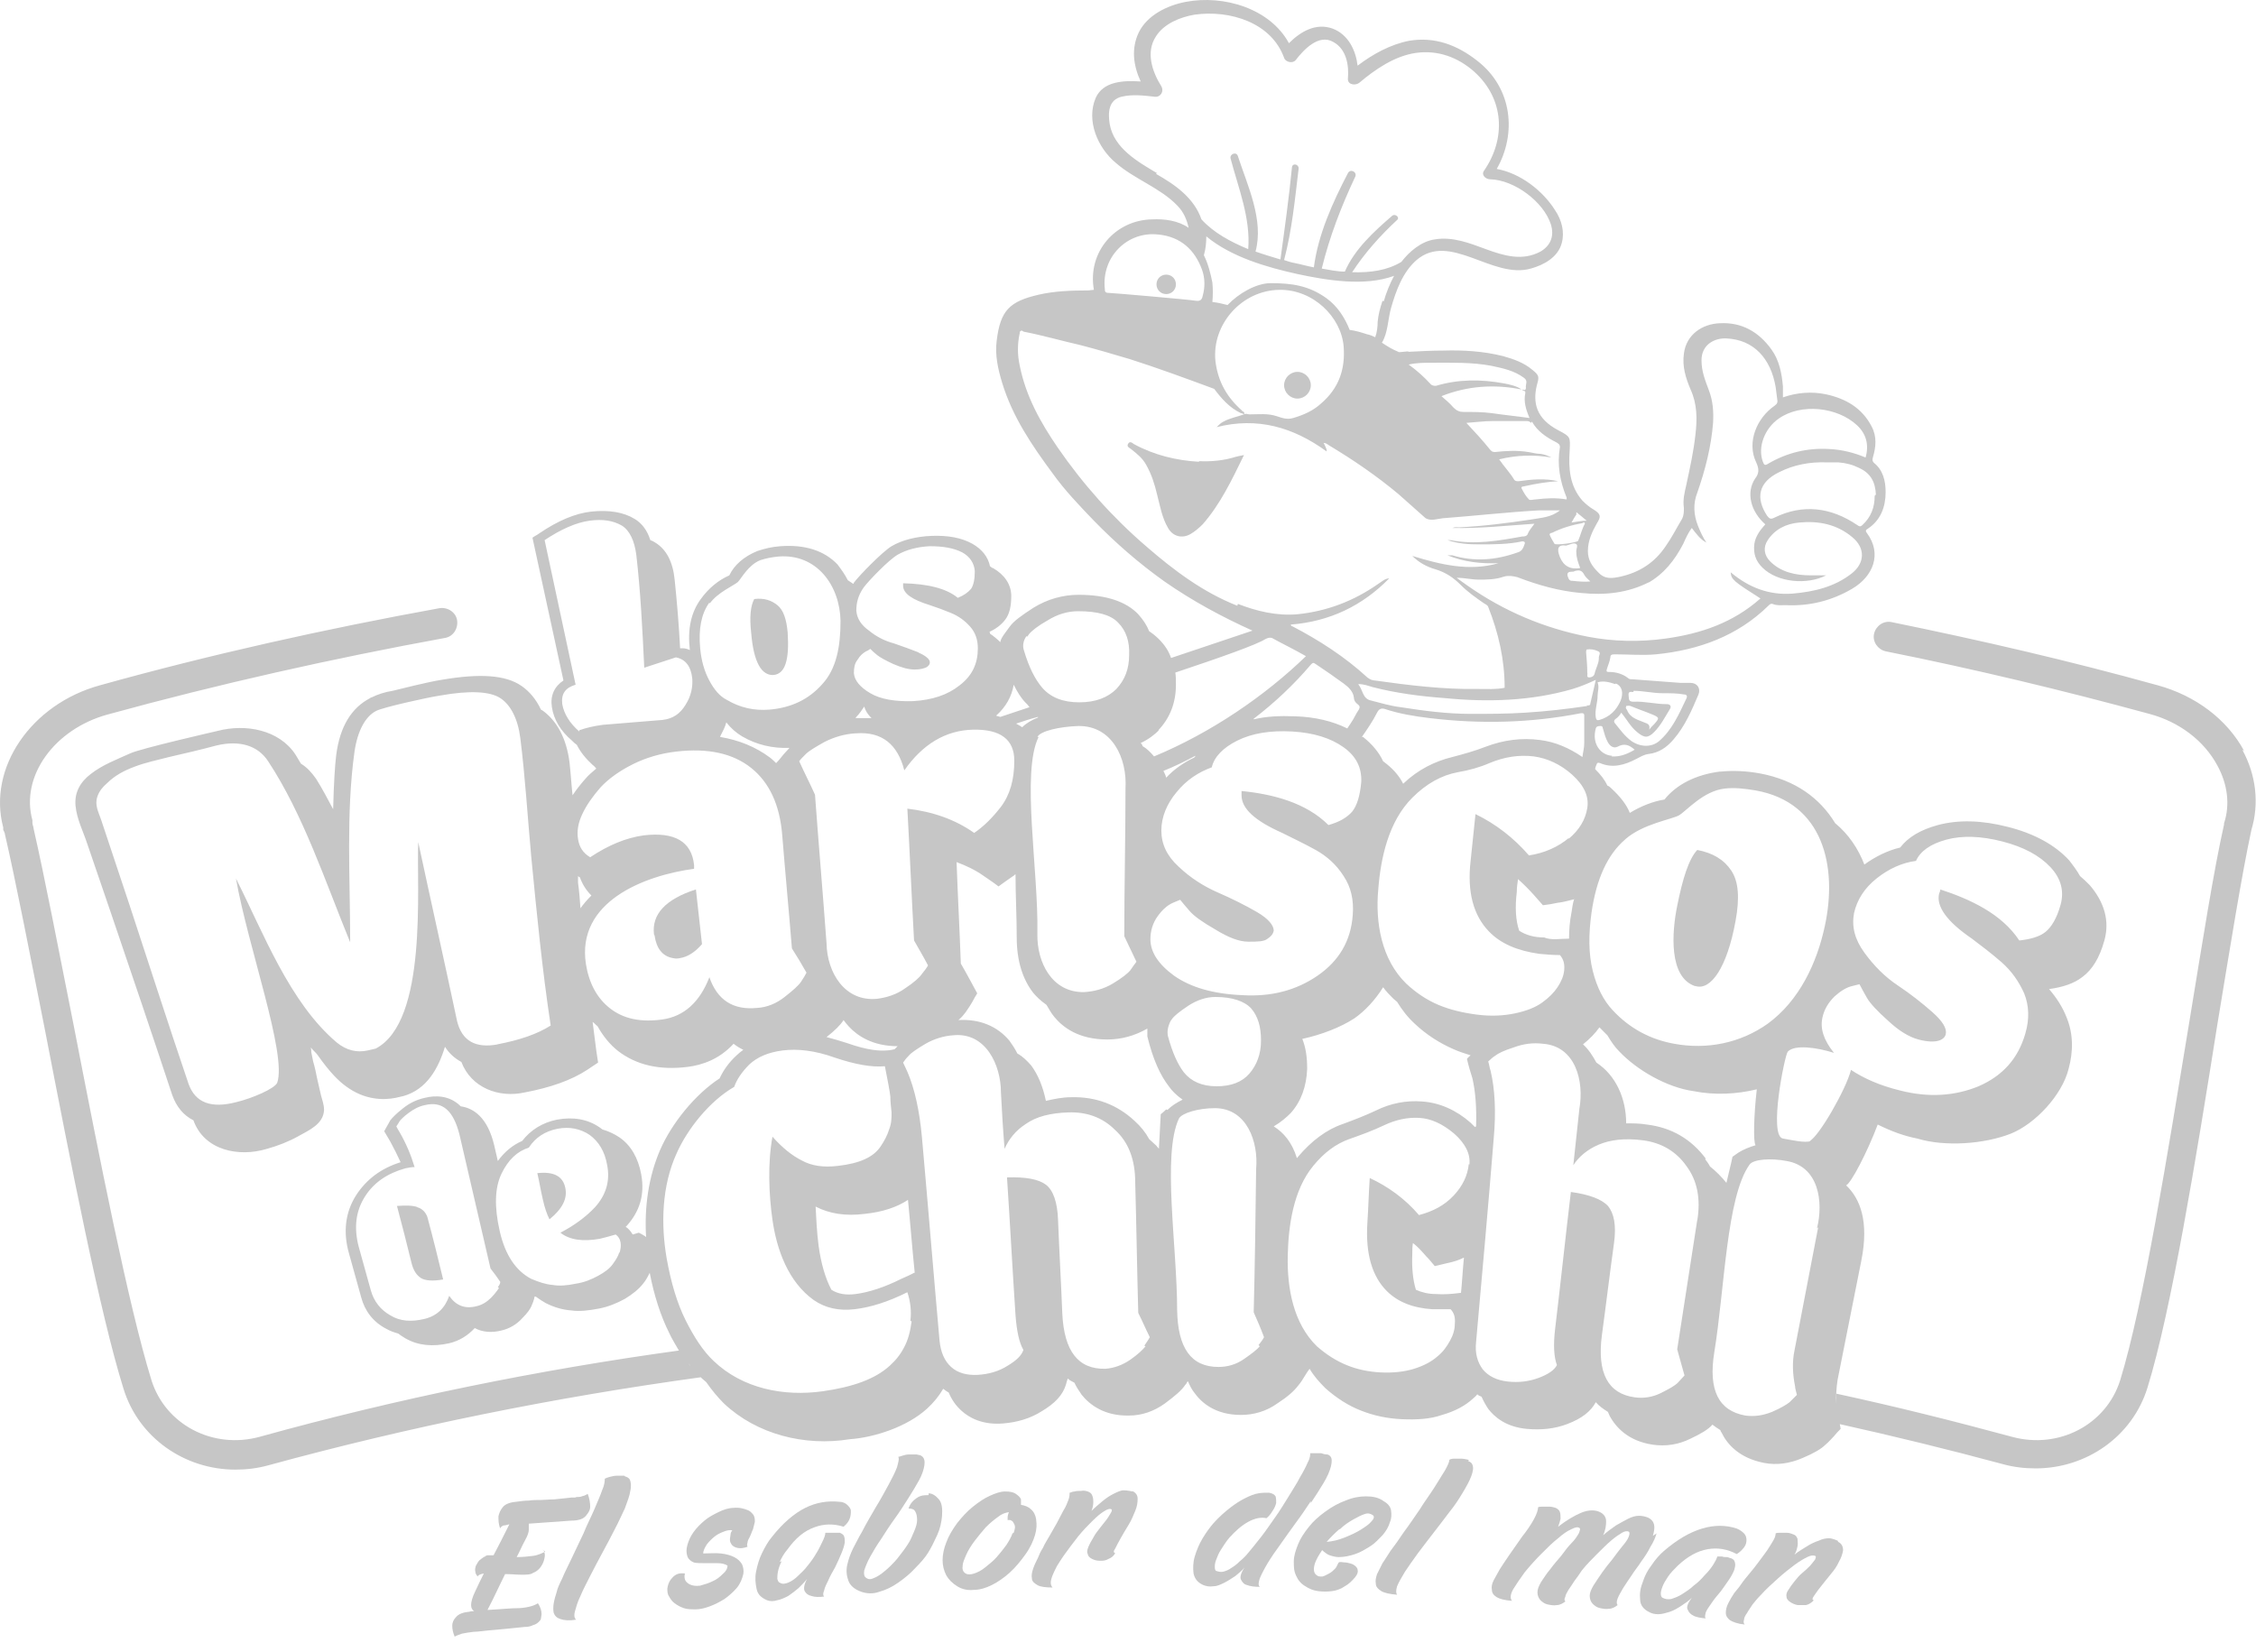
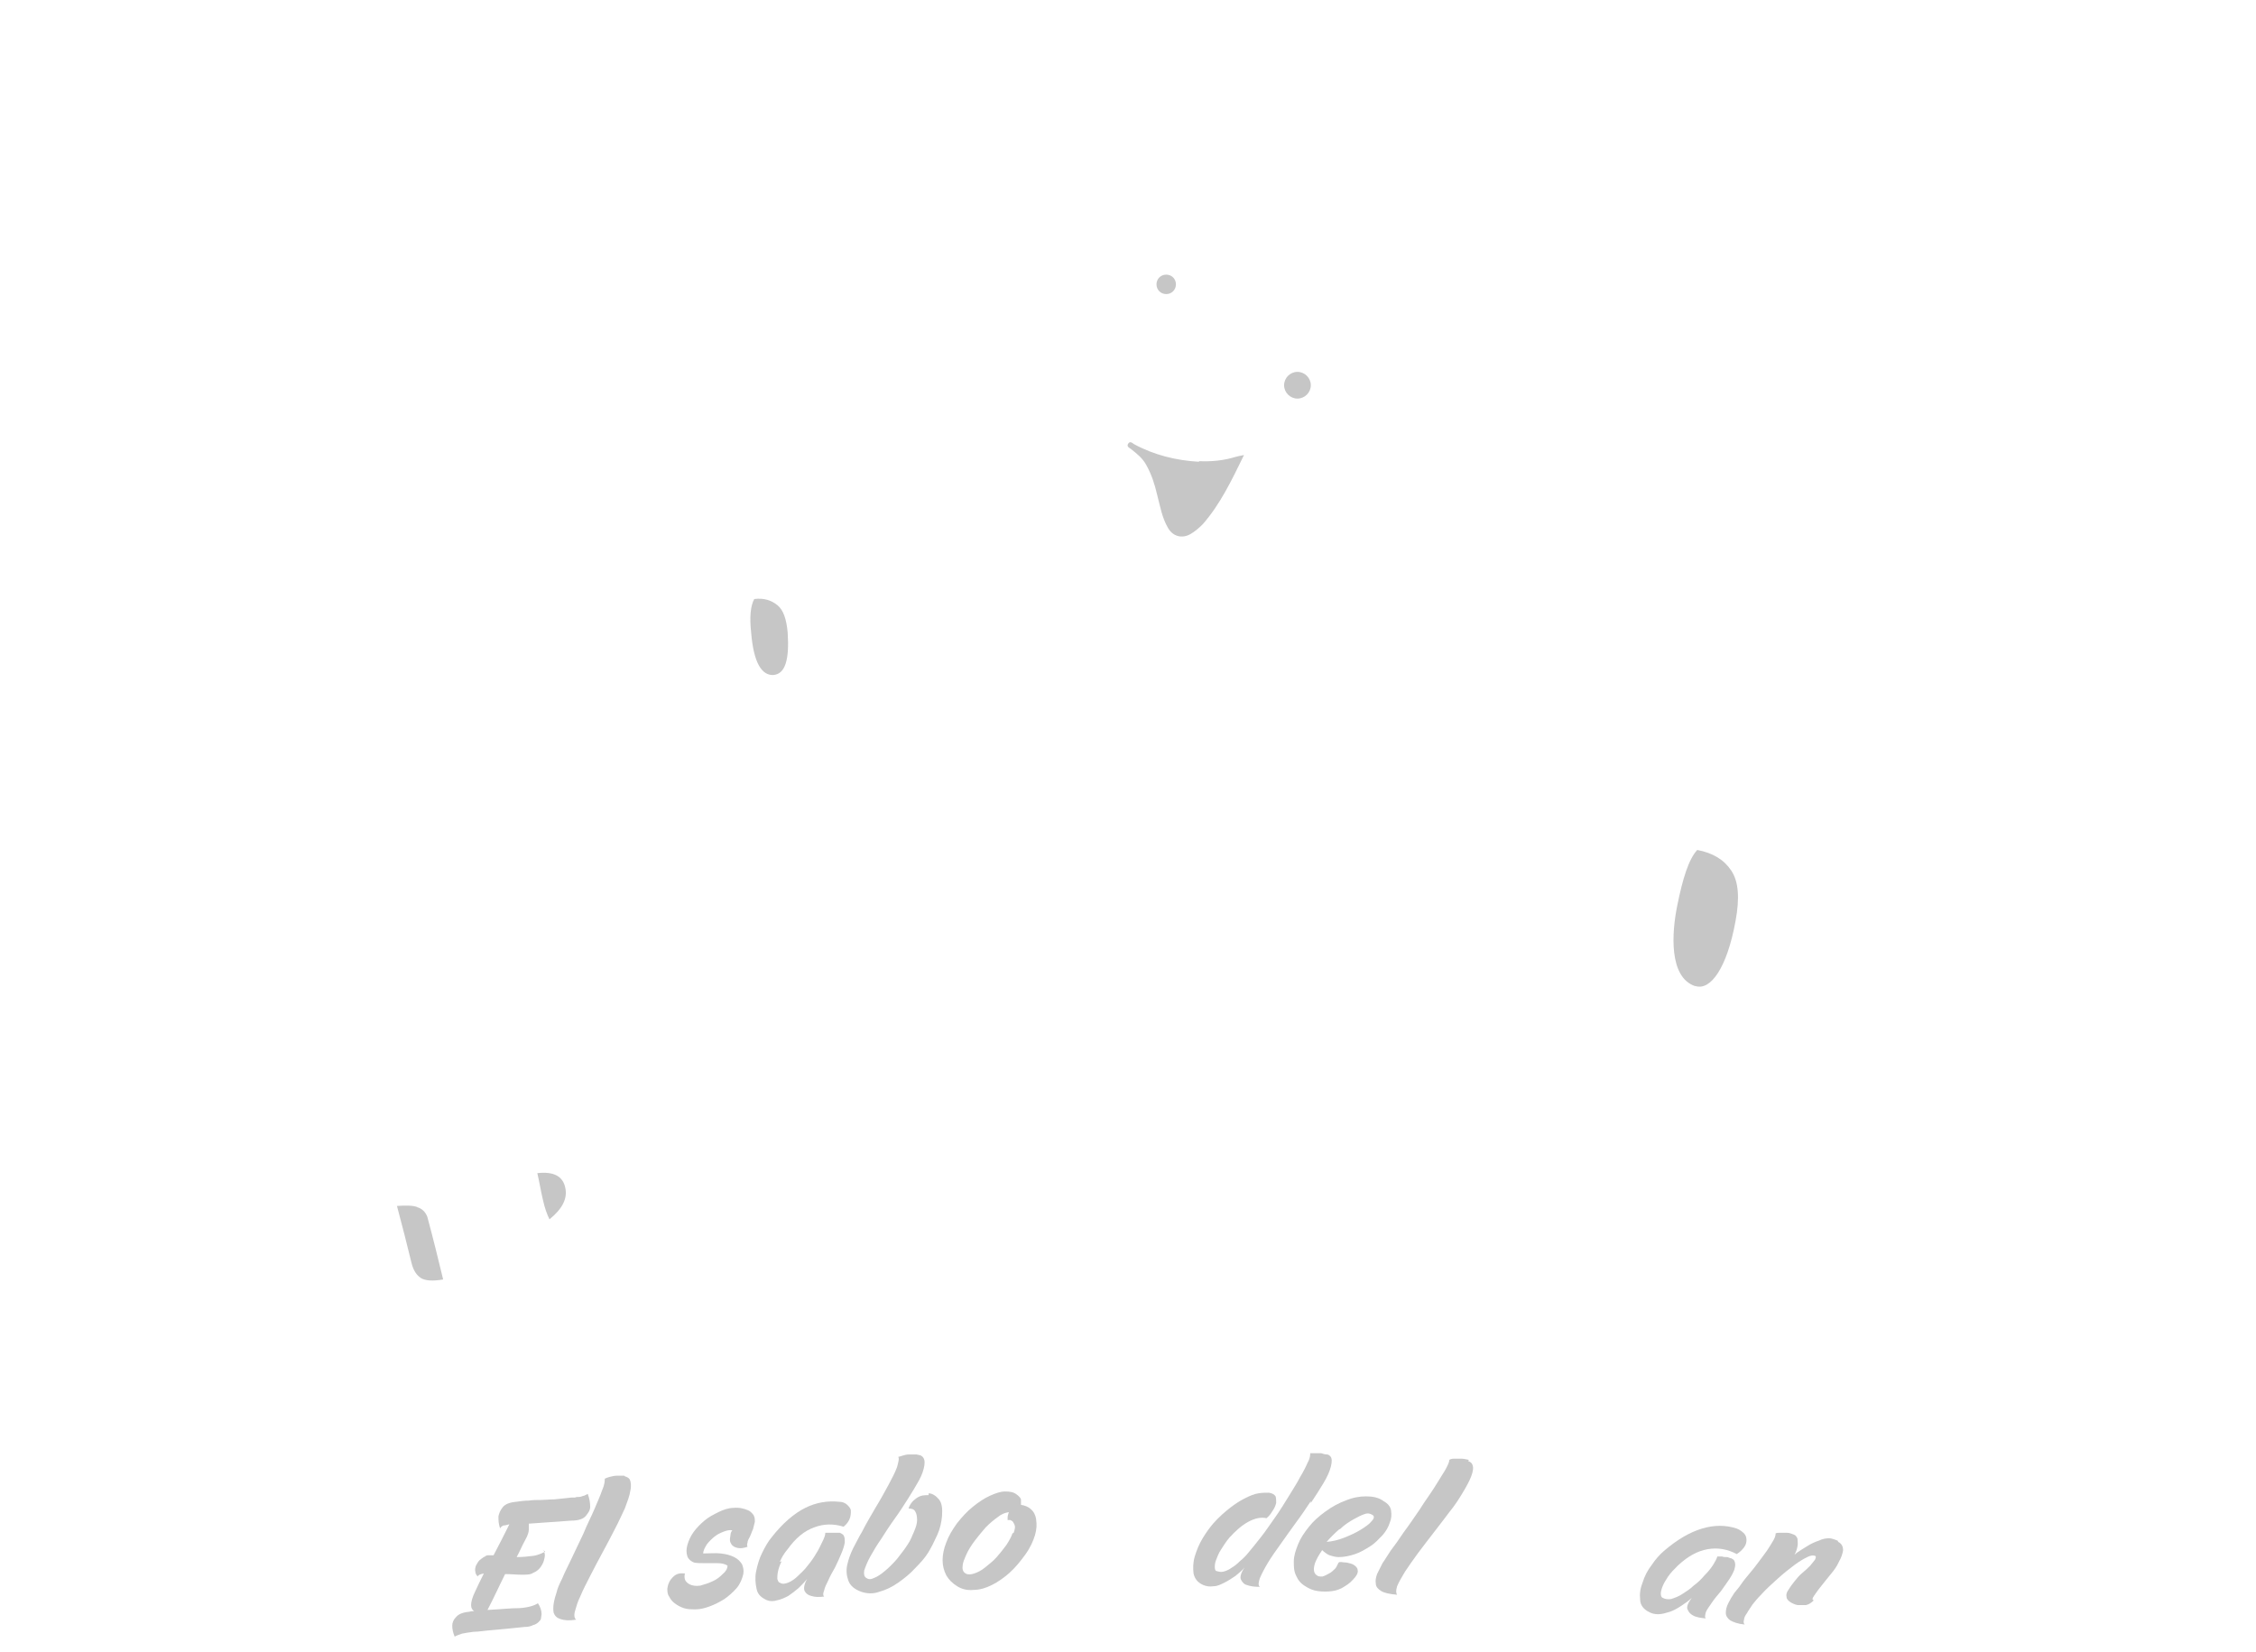
<svg xmlns="http://www.w3.org/2000/svg" width="127" height="93" viewBox="0 0 127 93" fill="none">
  <path d="M65.651 16.558C65.959 16.558 66.198 16.318 66.198 16.01C66.198 15.702 65.959 15.463 65.651 15.463C65.343 15.463 65.104 15.702 65.104 16.01C65.104 16.318 65.343 16.558 65.651 16.558Z" fill="#C6C6C6" />
  <path d="M67.498 25.999C66.232 25.93 64.967 25.622 63.838 25.007C63.736 24.938 63.599 24.802 63.496 25.007C63.428 25.144 63.564 25.212 63.667 25.28C64.009 25.554 64.317 25.794 64.522 26.17C64.83 26.717 65.001 27.264 65.138 27.846C65.309 28.496 65.412 29.146 65.754 29.727C66.027 30.206 66.54 30.343 67.019 30.069C67.259 29.932 67.498 29.727 67.703 29.522C68.695 28.393 69.345 27.025 70.029 25.622C69.824 25.657 69.687 25.691 69.55 25.725C68.9 25.93 68.182 25.999 67.498 25.965V25.999Z" fill="#C6C6C6" />
  <path d="M73.039 22.442C73.45 22.442 73.792 22.101 73.792 21.69C73.792 21.279 73.45 20.938 73.039 20.938C72.629 20.938 72.287 21.279 72.287 21.69C72.287 22.101 72.629 22.442 73.039 22.442Z" fill="#C6C6C6" />
  <path d="M30.693 87.363C30.693 87.363 30.317 87.568 30.009 87.602C29.735 87.636 29.427 87.671 29.085 87.671C29.29 87.294 29.359 87.089 29.564 86.713C29.701 86.474 29.769 86.268 29.769 86.131C29.769 85.995 29.769 85.858 29.769 85.789C30.727 85.721 31.206 85.687 32.164 85.618C32.574 85.618 32.848 85.516 32.984 85.345C33.121 85.174 33.224 85.037 33.224 84.832C33.224 84.626 33.19 84.387 33.087 84.113C33.019 84.147 32.95 84.182 32.882 84.216C32.813 84.216 32.711 84.284 32.608 84.284C32.506 84.284 32.437 84.284 32.369 84.319C32.3 84.319 32.232 84.319 32.164 84.319C31.822 84.353 31.48 84.387 31.206 84.421C30.932 84.421 30.659 84.455 30.453 84.455C30.214 84.455 29.974 84.455 29.769 84.49C29.53 84.49 29.29 84.524 29.051 84.558C28.675 84.592 28.435 84.695 28.298 84.866C28.162 85.037 28.093 85.208 28.059 85.379C28.059 85.584 28.059 85.823 28.162 86.063C28.162 85.995 28.264 85.926 28.333 85.892C28.435 85.892 28.538 85.858 28.675 85.823C28.333 86.508 28.162 86.85 27.785 87.568C27.683 87.568 27.614 87.568 27.512 87.568C27.443 87.568 27.375 87.568 27.306 87.636C27.204 87.671 27.101 87.773 26.998 87.842C26.896 87.944 26.862 88.047 26.793 88.15C26.759 88.252 26.725 88.389 26.759 88.492C26.759 88.594 26.828 88.697 26.896 88.765C26.896 88.697 27.033 88.628 27.238 88.594C27.033 89.005 26.93 89.21 26.759 89.586C26.588 89.928 26.52 90.202 26.52 90.373C26.52 90.544 26.588 90.647 26.691 90.715C26.588 90.715 26.52 90.715 26.417 90.749C26.041 90.783 25.801 90.886 25.665 91.057C25.528 91.194 25.459 91.365 25.459 91.536C25.459 91.707 25.494 91.912 25.596 92.151C25.699 92.083 25.835 92.049 26.006 91.981C26.178 91.946 26.383 91.912 26.657 91.878C26.93 91.878 27.306 91.809 27.785 91.775C28.23 91.741 28.846 91.673 29.53 91.604C29.735 91.604 29.872 91.57 30.009 91.502C30.145 91.467 30.248 91.399 30.316 91.331C30.385 91.262 30.453 91.194 30.453 91.125C30.453 91.057 30.488 90.954 30.488 90.886C30.488 90.681 30.419 90.475 30.282 90.27C30.077 90.407 29.735 90.51 29.256 90.544C28.743 90.544 28.162 90.612 27.443 90.647C27.854 89.86 28.025 89.449 28.435 88.628C28.777 88.628 29.085 88.663 29.359 88.663C29.632 88.663 29.872 88.663 30.009 88.56C30.18 88.492 30.316 88.389 30.419 88.252C30.522 88.115 30.59 87.978 30.624 87.842C30.659 87.705 30.693 87.568 30.659 87.465C30.659 87.363 30.59 87.26 30.522 87.226L30.693 87.363Z" fill="#C6C6C6" />
  <path d="M35.14 83.088C35.14 83.088 34.866 83.088 34.729 83.088C34.593 83.088 34.456 83.122 34.319 83.156C34.182 83.191 34.114 83.225 34.045 83.259C34.045 83.362 34.045 83.567 33.908 83.875C33.806 84.182 33.635 84.559 33.464 84.969C33.293 85.38 33.053 85.824 32.848 86.337C32.609 86.816 32.403 87.295 32.198 87.706C31.993 88.15 31.788 88.526 31.651 88.869C31.48 89.211 31.377 89.45 31.343 89.621C31.275 89.826 31.206 90.066 31.172 90.271C31.138 90.476 31.138 90.681 31.172 90.818C31.24 90.989 31.343 91.092 31.548 91.16C31.753 91.229 32.027 91.263 32.438 91.195C32.335 91.126 32.301 90.955 32.369 90.716C32.438 90.476 32.506 90.203 32.677 89.861C32.814 89.519 33.019 89.142 33.224 88.732C33.43 88.321 33.669 87.877 33.908 87.432C34.148 86.987 34.387 86.543 34.593 86.132C34.832 85.688 35.003 85.277 35.174 84.935C35.311 84.559 35.448 84.217 35.482 83.943C35.55 83.669 35.516 83.43 35.448 83.293C35.379 83.191 35.277 83.156 35.174 83.122L35.14 83.088Z" fill="#C6C6C6" />
  <path d="M42.425 85.311C42.425 85.311 42.289 85.106 42.117 85.037C41.878 84.935 41.604 84.866 41.297 84.9C41.023 84.9 40.715 85.003 40.441 85.14C40.168 85.277 39.894 85.414 39.655 85.619C39.415 85.824 39.21 86.029 39.039 86.269C38.868 86.508 38.765 86.748 38.697 86.987C38.629 87.227 38.629 87.432 38.697 87.637C38.765 87.808 38.902 87.911 39.073 87.979C39.244 88.013 39.449 88.013 39.689 88.013C39.928 88.013 40.134 88.013 40.373 88.013C40.612 88.013 40.783 88.047 40.955 88.15C40.955 88.321 40.852 88.492 40.681 88.629C40.51 88.8 40.339 88.937 40.099 89.039C39.894 89.142 39.655 89.21 39.415 89.279C39.176 89.313 38.971 89.279 38.834 89.21C38.697 89.142 38.594 89.039 38.56 88.937C38.526 88.834 38.526 88.697 38.56 88.595C38.286 88.561 38.081 88.595 37.876 88.8C37.705 88.971 37.602 89.176 37.568 89.45C37.568 89.587 37.568 89.758 37.671 89.894C37.739 90.031 37.842 90.168 37.979 90.271C38.115 90.373 38.287 90.476 38.492 90.544C38.697 90.613 38.902 90.613 39.176 90.613C39.415 90.613 39.689 90.544 39.963 90.442C40.236 90.339 40.51 90.202 40.783 90.031C41.023 89.86 41.262 89.655 41.468 89.416C41.673 89.176 41.775 88.903 41.844 88.629C41.878 88.424 41.844 88.253 41.776 88.082C41.673 87.911 41.536 87.774 41.331 87.671C41.126 87.569 40.886 87.5 40.578 87.466C40.27 87.432 39.962 87.466 39.586 87.466C39.586 87.295 39.689 87.124 39.792 86.953C39.928 86.782 40.065 86.645 40.236 86.508C40.407 86.371 40.578 86.303 40.749 86.234C40.92 86.166 41.091 86.132 41.228 86.166C41.16 86.234 41.126 86.337 41.126 86.406C41.126 86.474 41.091 86.577 41.091 86.645C41.091 86.748 41.091 86.816 41.16 86.919C41.228 87.055 41.365 87.124 41.536 87.158C41.707 87.192 41.878 87.158 42.083 87.09C42.049 87.021 42.049 86.953 42.083 86.85C42.083 86.748 42.152 86.645 42.22 86.508C42.289 86.371 42.323 86.234 42.391 86.098C42.425 85.961 42.459 85.824 42.494 85.687C42.494 85.55 42.494 85.448 42.425 85.311Z" fill="#C6C6C6" />
  <path d="M43.896 87.944C43.999 87.704 44.136 87.465 44.341 87.225C44.785 86.61 45.264 86.199 45.846 85.994C46.393 85.789 46.94 85.789 47.488 85.96C47.659 85.823 47.761 85.686 47.83 85.515C47.898 85.344 47.898 85.207 47.898 85.07C47.898 84.934 47.796 84.831 47.693 84.728C47.59 84.626 47.419 84.557 47.248 84.557C46.598 84.489 45.949 84.592 45.333 84.899C44.717 85.207 44.067 85.754 43.451 86.541C43.246 86.781 43.075 87.088 42.904 87.431C42.733 87.773 42.631 88.149 42.562 88.491C42.494 88.833 42.528 89.175 42.596 89.483C42.665 89.791 42.87 89.962 43.178 90.099C43.349 90.167 43.554 90.167 43.759 90.099C43.965 90.064 44.17 89.962 44.375 89.859C44.58 89.722 44.751 89.585 44.956 89.415C45.127 89.243 45.299 89.073 45.435 88.901C45.264 89.209 45.23 89.449 45.298 89.585C45.367 89.722 45.504 89.825 45.675 89.859C45.88 89.928 46.12 89.928 46.393 89.893C46.325 89.825 46.325 89.722 46.393 89.551C46.427 89.38 46.53 89.175 46.633 88.97C46.735 88.73 46.872 88.491 47.009 88.251C47.146 87.978 47.248 87.739 47.351 87.499C47.453 87.26 47.522 87.054 47.556 86.849C47.556 86.644 47.556 86.507 47.453 86.404C47.419 86.37 47.351 86.336 47.282 86.302C47.214 86.302 47.111 86.302 47.009 86.302C46.906 86.302 46.804 86.302 46.735 86.302C46.633 86.302 46.564 86.302 46.462 86.302C46.462 86.439 46.393 86.61 46.291 86.815C46.188 87.02 46.085 87.26 45.948 87.465C45.812 87.704 45.641 87.944 45.469 88.149C45.298 88.388 45.093 88.559 44.922 88.73C44.751 88.901 44.546 89.038 44.375 89.107C44.204 89.175 44.033 89.209 43.896 89.107C43.828 89.107 43.794 89.004 43.759 88.901C43.759 88.799 43.759 88.662 43.794 88.491C43.828 88.32 43.896 88.115 43.999 87.909L43.896 87.944Z" fill="#C6C6C6" />
  <path d="M52.276 84.183C52.037 84.183 51.832 84.183 51.592 84.354C51.387 84.491 51.216 84.696 51.148 84.936C51.319 84.936 51.456 84.97 51.524 85.107C51.592 85.21 51.627 85.38 51.627 85.586C51.627 85.791 51.558 85.996 51.455 86.236C51.353 86.475 51.25 86.749 51.079 86.988C50.908 87.262 50.703 87.501 50.498 87.775C50.292 88.014 50.053 88.254 49.848 88.425C49.608 88.63 49.403 88.767 49.232 88.835C49.027 88.938 48.89 88.938 48.753 88.835C48.651 88.767 48.616 88.63 48.651 88.425C48.719 88.22 48.822 87.946 48.993 87.638C49.164 87.33 49.369 86.988 49.608 86.646C49.848 86.27 50.087 85.894 50.361 85.517C50.635 85.141 50.874 84.765 51.113 84.389C51.353 84.012 51.558 83.67 51.729 83.362C51.9 83.055 52.003 82.747 52.037 82.507C52.071 82.268 52.037 82.097 51.9 81.994C51.832 81.926 51.729 81.926 51.592 81.892C51.455 81.892 51.319 81.892 51.182 81.892C51.045 81.892 50.908 81.926 50.806 81.96C50.703 81.994 50.6 82.028 50.566 82.028C50.635 82.131 50.566 82.336 50.498 82.61C50.395 82.884 50.224 83.226 50.019 83.602C49.814 83.978 49.574 84.423 49.3 84.867C49.027 85.346 48.753 85.791 48.514 86.27C48.343 86.543 48.206 86.851 48.035 87.159C47.864 87.501 47.761 87.809 47.693 88.117C47.624 88.425 47.659 88.733 47.761 89.006C47.864 89.28 48.103 89.485 48.48 89.622C48.787 89.725 49.13 89.759 49.506 89.622C49.882 89.519 50.224 89.348 50.566 89.109C50.908 88.87 51.25 88.596 51.524 88.288C51.832 87.98 52.071 87.707 52.242 87.433C52.413 87.159 52.584 86.817 52.755 86.441C52.926 86.065 52.995 85.723 53.029 85.38C53.063 84.97 53.029 84.628 52.858 84.423C52.687 84.218 52.482 84.081 52.276 84.081V84.183Z" fill="#C6C6C6" />
  <path d="M58.331 85.55C58.297 85.311 58.194 85.105 58.023 84.969C57.886 84.832 57.681 84.763 57.476 84.729C57.476 84.661 57.476 84.558 57.476 84.456C57.476 84.353 57.373 84.25 57.236 84.148C57.065 84.011 56.86 83.977 56.586 83.977C56.313 83.977 56.039 84.079 55.731 84.216C55.423 84.353 55.115 84.558 54.773 84.832C54.431 85.105 54.158 85.413 53.884 85.755C53.611 86.132 53.405 86.474 53.269 86.85C53.132 87.192 53.063 87.534 53.063 87.842C53.063 88.15 53.132 88.423 53.269 88.697C53.405 88.936 53.611 89.142 53.884 89.313C54.158 89.484 54.466 89.552 54.808 89.518C55.15 89.518 55.492 89.415 55.834 89.244C56.176 89.073 56.518 88.834 56.826 88.56C57.168 88.252 57.442 87.91 57.715 87.534C57.989 87.158 58.16 86.781 58.263 86.439C58.365 86.097 58.365 85.824 58.331 85.584V85.55ZM56.997 86.337C56.928 86.542 56.792 86.781 56.655 86.987C56.484 87.226 56.313 87.431 56.108 87.671C55.902 87.91 55.663 88.081 55.458 88.252C55.252 88.423 55.047 88.526 54.842 88.594C54.637 88.663 54.466 88.663 54.363 88.594C54.226 88.526 54.158 88.355 54.192 88.184C54.192 87.979 54.295 87.773 54.397 87.534C54.5 87.294 54.671 87.021 54.876 86.747C55.081 86.474 55.287 86.234 55.492 85.995C55.731 85.755 55.937 85.584 56.176 85.413C56.381 85.242 56.586 85.174 56.792 85.14C56.757 85.242 56.723 85.345 56.723 85.447C56.723 85.482 56.723 85.55 56.723 85.584C56.757 85.584 56.826 85.584 56.86 85.584C56.894 85.584 56.928 85.618 56.997 85.653C57.031 85.687 57.065 85.755 57.099 85.824C57.168 85.96 57.134 86.097 57.065 86.302L56.997 86.337Z" fill="#C6C6C6" />
-   <path d="M63.77 83.979C63.77 83.979 63.462 83.91 63.256 83.91C63.085 83.91 62.88 84.013 62.675 84.115C62.47 84.218 62.264 84.355 62.059 84.526C61.854 84.697 61.649 84.868 61.444 85.073C61.512 84.902 61.546 84.731 61.546 84.594C61.546 84.457 61.546 84.321 61.478 84.184C61.444 84.081 61.341 84.013 61.238 83.979C61.136 83.944 60.999 83.91 60.862 83.944C60.725 83.944 60.588 83.944 60.486 83.979C60.349 83.979 60.281 84.047 60.212 84.047C60.212 84.15 60.212 84.286 60.144 84.457C60.075 84.629 60.007 84.834 59.87 85.039C59.767 85.244 59.631 85.484 59.494 85.757C59.357 85.997 59.22 86.236 59.083 86.476C58.947 86.715 58.81 86.92 58.707 87.16C58.57 87.365 58.502 87.536 58.434 87.707C58.331 87.912 58.228 88.117 58.16 88.323C58.092 88.528 58.057 88.699 58.091 88.87C58.091 89.041 58.228 89.144 58.399 89.246C58.57 89.349 58.878 89.383 59.254 89.383C59.186 89.315 59.152 89.212 59.152 89.109C59.152 89.007 59.186 88.87 59.254 88.699C59.323 88.528 59.391 88.391 59.494 88.186C59.596 88.015 59.733 87.81 59.87 87.604C60.144 87.228 60.417 86.852 60.691 86.51C60.965 86.168 61.238 85.894 61.478 85.655C61.717 85.415 61.957 85.21 62.128 85.107C62.333 84.971 62.47 84.936 62.538 84.971C62.607 84.971 62.607 85.073 62.538 85.176C62.47 85.278 62.401 85.415 62.299 85.552C62.196 85.689 62.059 85.86 61.922 86.031C61.786 86.202 61.649 86.373 61.546 86.578C61.444 86.749 61.341 86.92 61.273 87.091C61.204 87.262 61.17 87.399 61.238 87.502C61.238 87.604 61.341 87.707 61.478 87.775C61.615 87.844 61.751 87.878 61.922 87.878C62.093 87.878 62.23 87.878 62.401 87.775C62.572 87.707 62.709 87.604 62.778 87.433C62.675 87.433 62.675 87.331 62.778 87.194C62.846 87.057 62.949 86.852 63.086 86.612C63.222 86.373 63.359 86.133 63.53 85.86C63.701 85.586 63.804 85.313 63.906 85.073C64.009 84.834 64.043 84.594 64.043 84.389C64.043 84.184 63.941 84.047 63.735 83.944L63.77 83.979Z" fill="#C6C6C6" />
  <path d="M73.792 84.626C74.065 84.216 74.305 83.839 74.51 83.497C74.715 83.155 74.852 82.847 74.921 82.574C74.989 82.3 74.989 82.095 74.886 81.992C74.852 81.958 74.784 81.89 74.681 81.89C74.578 81.89 74.476 81.856 74.373 81.821C74.271 81.821 74.134 81.821 74.031 81.821C73.928 81.821 73.826 81.821 73.757 81.821C73.757 81.924 73.757 82.095 73.621 82.334C73.518 82.574 73.381 82.847 73.176 83.189C73.005 83.532 72.766 83.874 72.526 84.284C72.287 84.66 72.047 85.071 71.773 85.447C71.5 85.823 71.26 86.2 70.987 86.542C70.713 86.884 70.474 87.192 70.269 87.431C70.132 87.602 69.961 87.773 69.79 87.91C69.619 88.081 69.482 88.183 69.311 88.286C69.174 88.389 69.003 88.457 68.866 88.491C68.729 88.525 68.593 88.491 68.49 88.457C68.421 88.457 68.387 88.355 68.387 88.252C68.387 88.149 68.387 88.012 68.456 87.841C68.524 87.67 68.593 87.465 68.729 87.26C68.866 87.055 69.003 86.815 69.208 86.576C69.55 86.2 69.892 85.892 70.269 85.686C70.645 85.481 70.987 85.413 71.295 85.481C71.431 85.379 71.534 85.242 71.637 85.071C71.739 84.934 71.808 84.763 71.842 84.626C71.842 84.489 71.842 84.353 71.808 84.25C71.739 84.147 71.637 84.079 71.432 84.045C71.261 84.045 71.055 84.045 70.85 84.079C70.611 84.113 70.371 84.216 70.097 84.353C69.824 84.489 69.55 84.66 69.242 84.9C68.934 85.139 68.627 85.413 68.319 85.755C68.114 85.994 67.908 86.268 67.703 86.61C67.498 86.952 67.361 87.294 67.258 87.636C67.156 87.978 67.156 88.32 67.19 88.594C67.258 88.902 67.43 89.107 67.737 89.244C67.908 89.312 68.079 89.347 68.319 89.312C68.524 89.312 68.729 89.21 68.935 89.107C69.14 89.004 69.345 88.868 69.55 88.731C69.755 88.56 69.927 88.423 70.063 88.252C69.858 88.56 69.79 88.799 69.858 88.936C69.927 89.073 70.029 89.21 70.2 89.244C70.371 89.312 70.611 89.347 70.918 89.347C70.816 89.244 70.85 89.107 70.918 88.868C71.021 88.628 71.158 88.355 71.363 88.012C71.568 87.67 71.808 87.328 72.081 86.952C72.355 86.576 72.629 86.165 72.936 85.755C73.244 85.344 73.518 84.934 73.792 84.523V84.626Z" fill="#C6C6C6" />
  <path d="M74.373 87.227C74.373 87.227 74.647 87.501 74.852 87.569C75.057 87.637 75.228 87.671 75.365 87.671C75.673 87.671 75.981 87.603 76.289 87.501C76.597 87.398 76.87 87.227 77.144 87.056C77.418 86.885 77.623 86.645 77.828 86.44C78.033 86.201 78.17 85.961 78.239 85.722C78.341 85.482 78.341 85.277 78.307 85.038C78.273 84.832 78.136 84.661 77.896 84.525C77.623 84.319 77.281 84.251 76.904 84.251C76.528 84.251 76.152 84.319 75.742 84.49C75.365 84.627 74.989 84.832 74.613 85.106C74.237 85.38 73.929 85.653 73.689 85.961C73.415 86.303 73.21 86.611 73.073 86.953C72.937 87.295 72.834 87.603 72.834 87.911C72.834 88.219 72.834 88.458 72.971 88.732C73.073 88.971 73.245 89.177 73.484 89.313C73.689 89.45 73.929 89.553 74.202 89.587C74.476 89.621 74.715 89.621 74.989 89.587C75.263 89.553 75.502 89.45 75.707 89.313C75.947 89.177 76.118 89.005 76.289 88.8C76.426 88.629 76.46 88.492 76.426 88.39C76.426 88.287 76.323 88.185 76.22 88.116C76.118 88.048 75.981 88.014 75.81 87.979C75.639 87.979 75.4 87.911 75.365 87.979C75.331 87.979 75.263 88.219 75.16 88.321C75.057 88.424 74.955 88.527 74.818 88.595C74.681 88.663 74.579 88.732 74.442 88.766C74.305 88.766 74.202 88.766 74.134 88.698C73.963 88.595 73.929 88.39 73.997 88.116C74.066 87.843 74.236 87.569 74.442 87.261L74.373 87.227ZM75.434 86.098C75.673 85.859 75.947 85.688 76.186 85.551C76.426 85.414 76.631 85.311 76.836 85.243C77.041 85.174 77.178 85.243 77.281 85.311C77.383 85.38 77.349 85.517 77.212 85.653C77.075 85.824 76.87 85.961 76.597 86.132C76.323 86.303 76.015 86.44 75.673 86.577C75.331 86.714 75.023 86.782 74.681 86.816C74.886 86.577 75.126 86.338 75.399 86.098H75.434Z" fill="#C6C6C6" />
  <path d="M82.685 82.197C82.685 82.197 82.411 82.129 82.275 82.129C82.138 82.129 82.001 82.129 81.864 82.129C81.727 82.129 81.625 82.163 81.59 82.197C81.59 82.3 81.522 82.471 81.351 82.779C81.18 83.052 80.975 83.394 80.735 83.771C80.496 84.147 80.188 84.558 79.914 85.002C79.607 85.447 79.333 85.857 79.025 86.268C78.751 86.678 78.512 87.02 78.273 87.328C78.067 87.636 77.931 87.875 77.828 88.012C77.725 88.217 77.623 88.423 77.52 88.628C77.452 88.833 77.417 89.004 77.452 89.175C77.452 89.346 77.588 89.483 77.76 89.586C77.93 89.688 78.238 89.757 78.649 89.791C78.58 89.688 78.58 89.551 78.649 89.312C78.751 89.073 78.888 88.833 79.094 88.491C79.299 88.183 79.538 87.841 79.812 87.465C80.085 87.089 80.393 86.712 80.701 86.302C81.009 85.891 81.317 85.515 81.59 85.139C81.898 84.763 82.138 84.386 82.343 84.044C82.548 83.702 82.719 83.394 82.822 83.121C82.924 82.847 82.959 82.642 82.89 82.471C82.856 82.368 82.754 82.3 82.651 82.266L82.685 82.197Z" fill="#C6C6C6" />
-   <path d="M93.049 86.474C93.118 86.234 93.152 86.029 93.118 85.858C93.084 85.687 92.981 85.55 92.776 85.448C92.605 85.379 92.434 85.345 92.263 85.345C92.057 85.345 91.852 85.413 91.647 85.516C91.442 85.619 91.202 85.756 90.963 85.892C90.723 86.063 90.484 86.234 90.245 86.44C90.381 86.166 90.415 85.892 90.415 85.653C90.415 85.413 90.279 85.243 90.073 85.14C89.8 85.003 89.424 85.003 89.013 85.174C88.603 85.345 88.158 85.619 87.713 85.961C87.782 85.79 87.816 85.653 87.85 85.516C87.85 85.379 87.85 85.243 87.816 85.14C87.782 85.037 87.713 84.969 87.576 84.9C87.474 84.866 87.337 84.832 87.234 84.832C87.098 84.832 86.995 84.832 86.858 84.832C86.721 84.832 86.653 84.832 86.585 84.866C86.585 85.003 86.516 85.243 86.345 85.55C86.174 85.858 85.969 86.166 85.695 86.508C85.456 86.85 85.216 87.192 84.977 87.534C84.737 87.876 84.566 88.15 84.43 88.355C84.327 88.56 84.19 88.766 84.088 88.971C83.985 89.176 83.951 89.347 83.985 89.518C83.985 89.689 84.088 89.826 84.259 89.929C84.43 90.031 84.703 90.1 85.114 90.134C85.011 89.997 85.011 89.792 85.182 89.484C85.353 89.21 85.558 88.903 85.832 88.526C86.14 88.15 86.448 87.808 86.79 87.466C87.132 87.124 87.405 86.85 87.713 86.611C87.987 86.371 88.226 86.2 88.466 86.098C88.671 85.995 88.808 85.961 88.91 86.029C88.979 86.063 88.945 86.166 88.876 86.337C88.774 86.508 88.671 86.679 88.466 86.884C88.26 87.09 88.09 87.329 87.884 87.603C87.679 87.842 87.44 88.116 87.269 88.355C87.063 88.595 86.892 88.868 86.755 89.073C86.619 89.313 86.55 89.484 86.55 89.655C86.55 89.826 86.619 89.997 86.721 90.1C86.824 90.202 86.961 90.305 87.132 90.339C87.303 90.373 87.474 90.407 87.645 90.373C87.816 90.373 87.987 90.271 88.124 90.168C88.055 90.1 88.055 90.031 88.124 89.894C88.124 89.792 88.226 89.655 88.295 89.518C88.397 89.381 88.5 89.21 88.637 89.005C88.774 88.834 88.91 88.629 89.047 88.424C89.321 88.082 89.629 87.774 89.902 87.5C90.176 87.226 90.45 86.953 90.689 86.748C90.928 86.542 91.134 86.406 91.305 86.303C91.476 86.2 91.613 86.2 91.681 86.234C91.749 86.269 91.749 86.371 91.681 86.542C91.613 86.713 91.476 86.884 91.305 87.09C91.134 87.295 90.963 87.534 90.758 87.808C90.552 88.047 90.347 88.321 90.176 88.56C90.005 88.8 89.834 89.073 89.697 89.279C89.56 89.518 89.492 89.689 89.492 89.86C89.492 90.031 89.56 90.202 89.663 90.305C89.766 90.407 89.902 90.51 90.073 90.544C90.244 90.579 90.415 90.613 90.587 90.579C90.757 90.579 90.929 90.476 91.065 90.373C90.997 90.305 90.997 90.168 91.065 89.997C91.134 89.826 91.236 89.655 91.373 89.416C91.51 89.21 91.681 88.937 91.852 88.697C92.023 88.424 92.228 88.184 92.399 87.91C92.605 87.637 92.776 87.363 92.912 87.09C93.084 86.816 93.186 86.576 93.254 86.337L93.049 86.474Z" fill="#C6C6C6" />
  <path d="M97.632 88.356C97.701 88.185 97.701 88.014 97.632 87.877C97.598 87.809 97.53 87.774 97.461 87.74C97.393 87.74 97.29 87.672 97.222 87.672C97.119 87.672 97.017 87.672 96.948 87.638C96.846 87.638 96.777 87.638 96.675 87.638C96.641 87.774 96.538 87.945 96.435 88.116C96.299 88.322 96.162 88.493 95.956 88.698C95.785 88.903 95.58 89.108 95.341 89.279C95.135 89.485 94.896 89.621 94.691 89.758C94.486 89.895 94.28 89.963 94.075 90.032C93.87 90.066 93.733 90.032 93.596 89.963C93.528 89.929 93.494 89.861 93.494 89.724C93.494 89.621 93.528 89.485 93.596 89.314C93.665 89.143 93.767 88.972 93.904 88.766C94.041 88.561 94.246 88.356 94.451 88.151C94.999 87.638 95.546 87.33 96.127 87.227C96.709 87.124 97.256 87.227 97.769 87.501C97.94 87.398 98.077 87.261 98.18 87.124C98.282 86.988 98.317 86.851 98.317 86.714C98.317 86.577 98.282 86.44 98.18 86.338C98.077 86.235 97.94 86.132 97.769 86.064C97.154 85.859 96.504 85.859 95.82 86.064C95.135 86.269 94.417 86.68 93.665 87.33C93.425 87.535 93.186 87.809 92.981 88.116C92.741 88.424 92.57 88.766 92.468 89.108C92.331 89.45 92.296 89.758 92.331 90.066C92.331 90.374 92.536 90.613 92.81 90.75C92.981 90.853 93.151 90.887 93.357 90.887C93.562 90.887 93.767 90.819 94.007 90.75C94.212 90.682 94.451 90.545 94.657 90.408C94.862 90.271 95.067 90.135 95.238 89.963C95.033 90.237 94.93 90.477 94.999 90.613C95.067 90.784 95.17 90.887 95.306 90.955C95.478 91.058 95.717 91.092 96.025 91.126C95.956 91.058 95.99 90.955 96.025 90.784C96.093 90.613 96.23 90.442 96.367 90.237C96.504 90.032 96.675 89.827 96.88 89.587C97.051 89.348 97.222 89.108 97.359 88.903C97.496 88.698 97.598 88.493 97.667 88.287L97.632 88.356Z" fill="#C6C6C6" />
  <path d="M103.448 86.746C103.448 86.746 103.14 86.61 102.969 86.61C102.798 86.61 102.593 86.644 102.387 86.746C102.182 86.815 101.943 86.918 101.737 87.054C101.532 87.191 101.259 87.328 101.019 87.533C101.122 87.362 101.156 87.225 101.19 87.054C101.224 86.918 101.19 86.781 101.19 86.644C101.156 86.541 101.087 86.439 100.985 86.404C100.882 86.37 100.745 86.302 100.609 86.302C100.472 86.302 100.335 86.302 100.232 86.302C100.096 86.302 100.027 86.302 99.959 86.336C99.959 86.439 99.924 86.575 99.822 86.746C99.719 86.918 99.617 87.088 99.48 87.294C99.343 87.499 99.172 87.704 99.001 87.944C98.83 88.183 98.659 88.388 98.488 88.594C98.317 88.799 98.146 89.004 98.009 89.209C97.872 89.415 97.735 89.551 97.633 89.688C97.496 89.893 97.393 90.064 97.291 90.27C97.188 90.475 97.154 90.646 97.154 90.817C97.154 90.988 97.257 91.125 97.393 91.227C97.564 91.33 97.838 91.433 98.214 91.467C98.146 91.398 98.146 91.296 98.18 91.193C98.18 91.091 98.249 90.954 98.351 90.817C98.419 90.68 98.556 90.509 98.659 90.338C98.796 90.167 98.933 89.996 99.104 89.825C99.411 89.483 99.753 89.175 100.095 88.867C100.438 88.559 100.745 88.32 101.019 88.115C101.293 87.909 101.532 87.773 101.737 87.67C101.943 87.567 102.079 87.567 102.182 87.602C102.25 87.636 102.216 87.704 102.182 87.807C102.114 87.909 102.011 88.012 101.908 88.149C101.772 88.286 101.635 88.422 101.464 88.559C101.293 88.696 101.156 88.867 101.019 89.038C100.882 89.209 100.78 89.346 100.677 89.517C100.574 89.654 100.54 89.791 100.574 89.927C100.574 90.03 100.677 90.133 100.78 90.201C100.882 90.27 101.019 90.338 101.19 90.372C101.361 90.372 101.498 90.372 101.669 90.372C101.84 90.338 101.977 90.235 102.114 90.099C102.011 90.099 102.011 89.996 102.114 89.859C102.216 89.722 102.319 89.551 102.49 89.346C102.661 89.141 102.832 88.901 103.037 88.662C103.242 88.422 103.413 88.183 103.516 87.944C103.653 87.704 103.721 87.499 103.755 87.294C103.755 87.088 103.687 86.918 103.482 86.815L103.448 86.746Z" fill="#C6C6C6" />
  <path d="M31.822 66.874C31.685 66.224 31.172 65.951 30.248 66.053C30.385 66.635 30.419 66.943 30.556 67.524C30.659 68.003 30.795 68.379 30.932 68.653C31.651 68.071 31.958 67.49 31.822 66.874Z" fill="#C6C6C6" />
  <path d="M95.444 55.518C96.299 55.792 97.222 54.492 97.701 51.858C97.941 50.559 97.872 49.635 97.462 49.019C97.051 48.404 96.436 48.028 95.546 47.856C95.067 48.37 94.725 49.464 94.417 51.003C94.11 52.508 93.939 55.005 95.409 55.518H95.444Z" fill="#C6C6C6" />
  <path d="M23.51 67.969C23.236 67.866 22.86 67.866 22.347 67.9C22.689 69.2 22.86 69.85 23.168 71.116C23.27 71.526 23.442 71.8 23.715 71.971C23.955 72.108 24.365 72.142 24.947 72.039C24.605 70.637 24.433 69.918 24.057 68.516C23.955 68.242 23.749 68.037 23.476 67.969H23.51Z" fill="#C6C6C6" />
  <path d="M43.554 38.004C44.204 37.936 44.443 37.149 44.341 35.61C44.272 34.857 44.101 34.344 43.759 34.07C43.417 33.797 43.007 33.66 42.46 33.728C42.254 34.105 42.186 34.72 42.288 35.644C42.425 37.286 42.87 38.072 43.588 38.004H43.554Z" fill="#C6C6C6" />
-   <path d="M36.85 52.679C36.952 53.397 37.294 53.842 37.876 53.944C38.013 53.978 38.15 53.978 38.286 53.944C38.697 53.876 39.107 53.636 39.518 53.158C39.381 51.926 39.312 51.31 39.176 50.079C37.465 50.626 36.679 51.481 36.816 52.61L36.85 52.679Z" fill="#C6C6C6" />
-   <path d="M126.331 42.281C125.373 40.502 123.594 39.168 121.474 38.587C116.548 37.218 111.52 36.055 106.492 35.029C106.047 34.927 105.602 35.234 105.5 35.679C105.397 36.124 105.705 36.569 106.15 36.671C111.109 37.663 116.103 38.86 120.995 40.194C122.671 40.639 124.073 41.699 124.826 43.102C125.407 44.162 125.544 45.325 125.202 46.351V46.42C124.621 48.985 123.971 53.124 123.252 57.502C122.021 64.993 120.653 73.51 119.353 77.718C118.566 80.215 115.898 81.617 113.264 80.899C109.981 80.009 106.697 79.188 103.379 78.47C103.379 78.675 103.379 78.846 103.379 79.052C103.345 78.607 103.379 78.128 103.447 77.683C103.892 75.46 104.337 73.237 104.782 70.979C105.226 68.756 104.713 67.49 103.926 66.738C104.2 66.635 105.124 64.856 105.705 63.317C106.458 63.693 107.21 63.967 107.928 64.104C109.502 64.583 111.725 64.412 113.196 63.83C114.564 63.283 116.069 61.675 116.445 60.204C116.719 59.212 116.719 58.221 116.343 57.297C116.103 56.681 115.761 56.168 115.351 55.689C116.103 55.587 116.753 55.381 117.232 55.005C117.779 54.595 118.19 53.945 118.464 52.953C118.772 51.858 118.464 50.798 117.643 49.84C117.472 49.669 117.301 49.498 117.095 49.327C116.924 49.019 116.719 48.746 116.48 48.438C115.693 47.583 114.53 46.933 113.025 46.556C111.554 46.18 110.254 46.146 109.091 46.454C108.099 46.727 107.415 47.138 106.971 47.719C106.252 47.891 105.568 48.233 104.953 48.677C104.61 47.788 104.063 46.967 103.311 46.351C102.456 44.949 101.087 43.923 99.069 43.546C98.317 43.41 97.564 43.375 96.88 43.444C96.88 43.444 96.88 43.444 96.812 43.444C95.478 43.615 94.383 44.162 93.699 45.017C93.049 45.12 92.365 45.394 91.749 45.77C91.578 45.325 91.236 44.88 90.723 44.401C90.655 44.333 90.586 44.265 90.484 44.23C90.347 43.923 90.108 43.615 89.8 43.307C89.8 43.239 89.834 43.136 89.868 43.068C89.902 42.931 89.971 42.931 90.073 42.965C90.791 43.273 91.476 43.068 92.126 42.725C92.331 42.623 92.536 42.486 92.81 42.452C93.391 42.383 93.836 42.076 94.212 41.631C94.862 40.878 95.238 39.989 95.615 39.1C95.751 38.758 95.546 38.45 95.17 38.45C94.999 38.45 94.794 38.45 94.623 38.45C93.699 38.381 92.81 38.313 91.886 38.245C91.784 38.245 91.715 38.245 91.647 38.176C91.339 37.937 90.963 37.834 90.586 37.834C90.484 37.834 90.415 37.834 90.45 37.697C90.518 37.458 90.621 37.253 90.655 37.013C90.655 36.876 90.723 36.842 90.894 36.842C91.681 36.842 92.433 36.911 93.22 36.842C95.615 36.603 97.804 35.816 99.548 34.106C99.617 34.037 99.685 33.969 99.787 34.003C100.027 34.106 100.266 34.072 100.506 34.072C101.84 34.14 103.105 33.832 104.268 33.148C105.431 32.464 105.979 31.198 105.089 30.001C104.987 29.864 105.055 29.83 105.158 29.762C105.876 29.283 106.15 28.53 106.15 27.709C106.15 27.094 106.013 26.478 105.5 26.067C105.397 25.965 105.397 25.896 105.431 25.76C105.602 25.178 105.671 24.597 105.363 24.015C104.816 22.955 103.892 22.442 102.798 22.202C101.977 22.031 101.156 22.1 100.369 22.373C100.369 22.168 100.369 21.963 100.369 21.758C100.301 21.005 100.164 20.287 99.719 19.671C99.001 18.679 98.043 18.132 96.812 18.2C95.854 18.235 94.93 18.816 94.794 19.911C94.691 20.629 94.896 21.279 95.17 21.929C95.546 22.75 95.546 23.605 95.444 24.46C95.341 25.418 95.136 26.341 94.93 27.299C94.828 27.744 94.725 28.154 94.794 28.599C94.794 28.804 94.794 29.009 94.691 29.214C94.383 29.727 94.109 30.275 93.767 30.754C93.152 31.677 92.296 32.224 91.236 32.464C90.757 32.566 90.347 32.635 89.971 32.224C89.629 31.882 89.389 31.54 89.389 31.027C89.389 30.446 89.629 29.933 89.902 29.454C90.142 29.078 90.107 28.941 89.731 28.701C89.492 28.564 89.287 28.393 89.081 28.188C88.363 27.367 88.294 26.375 88.363 25.383C88.397 24.597 88.431 24.597 87.713 24.22C86.482 23.57 86.276 22.681 86.516 21.689C86.653 21.21 86.653 21.142 86.276 20.834C85.798 20.424 85.216 20.218 84.6 20.047C83.506 19.774 82.377 19.705 81.248 19.739C80.598 19.739 79.948 19.774 79.299 19.808C79.299 19.739 78.717 19.876 78.717 19.808C78.375 19.671 78.101 19.5 77.793 19.295C78.136 18.748 78.136 17.927 78.307 17.345C78.58 16.387 78.957 15.327 79.743 14.643C81.625 13.035 84.019 15.738 86.174 15.122C86.926 14.917 87.713 14.472 87.918 13.685C88.089 13.069 87.918 12.385 87.542 11.838C86.858 10.744 85.592 9.752 84.258 9.512C85.387 7.528 85.148 4.963 83.164 3.424C82.035 2.534 80.769 2.055 79.333 2.295C78.272 2.5 77.281 3.047 76.425 3.697C76.323 2.842 75.912 1.953 75.023 1.611C74.065 1.269 73.21 1.782 72.56 2.432C71.5 0.482 68.9 -0.305 66.745 0.106C65.685 0.311 64.59 0.858 64.111 1.816C63.667 2.74 63.804 3.697 64.214 4.587C63.222 4.518 62.093 4.587 61.683 5.51C61.136 6.776 61.785 8.315 62.812 9.17C63.872 10.094 65.309 10.572 66.266 11.565C66.643 11.941 66.814 12.385 66.916 12.83C66.335 12.42 65.548 12.317 64.864 12.351C62.777 12.385 61.204 14.198 61.58 16.319C61.478 16.319 61.341 16.353 61.238 16.353C60.315 16.353 59.357 16.387 58.468 16.593C56.86 16.969 56.313 17.448 56.107 19.192C56.005 19.979 56.176 20.766 56.415 21.552C56.997 23.468 58.091 25.076 59.254 26.649C59.938 27.607 60.759 28.462 61.58 29.317C62.812 30.583 64.112 31.711 65.548 32.737C67.122 33.832 68.763 34.721 70.508 35.508L65.924 37.047C65.787 36.637 65.548 36.295 65.24 35.987C65.069 35.816 64.898 35.679 64.693 35.542C64.556 35.2 64.351 34.892 64.077 34.585C63.393 33.866 62.264 33.49 60.725 33.49C59.836 33.49 58.981 33.73 58.194 34.208C57.51 34.653 57.065 34.961 56.826 35.303C56.655 35.542 56.518 35.713 56.415 35.884C56.415 35.884 56.313 36.056 56.313 36.158C56.142 35.987 55.936 35.816 55.731 35.679C55.731 35.645 55.731 35.611 55.697 35.577C56.073 35.406 56.381 35.166 56.586 34.892C56.826 34.585 56.928 34.14 56.928 33.559C56.928 32.909 56.552 32.361 55.902 31.985C55.834 31.985 55.8 31.917 55.731 31.882C55.629 31.369 55.286 30.925 54.739 30.617C54.123 30.275 53.371 30.138 52.447 30.172C51.558 30.206 50.771 30.412 50.19 30.754C49.677 31.061 48.377 32.395 48.069 32.806C48.069 32.806 48.069 32.84 48.035 32.874C47.932 32.806 47.83 32.737 47.727 32.669C47.556 32.327 47.351 32.053 47.146 31.78C46.393 30.993 45.299 30.651 43.93 30.754C43.452 30.788 43.041 30.89 42.63 31.027C41.878 31.335 41.331 31.814 41.057 32.395C40.441 32.669 39.894 33.114 39.45 33.73C38.902 34.482 38.697 35.406 38.834 36.603C38.697 36.534 38.56 36.5 38.423 36.5C38.355 36.5 38.321 36.5 38.286 36.5C38.218 35.2 38.115 33.935 37.979 32.635C37.876 31.609 37.5 30.925 36.884 30.548C36.782 30.48 36.713 30.446 36.61 30.412C36.439 29.864 36.132 29.454 35.721 29.214C35.105 28.838 34.284 28.701 33.292 28.804C32.369 28.907 31.411 29.317 30.351 30.035C30.214 30.138 30.111 30.172 29.975 30.275C30.556 32.943 31.138 35.645 31.719 38.313C31.206 38.655 30.966 39.168 31.069 39.818C31.172 40.502 31.548 41.152 32.198 41.699C32.301 41.802 32.369 41.87 32.472 41.939C32.677 42.349 32.985 42.725 33.361 43.068C33.464 43.136 33.498 43.204 33.566 43.273C33.327 43.478 33.121 43.649 32.95 43.854C32.677 44.162 32.437 44.47 32.232 44.778C32.164 44.162 32.13 43.546 32.061 42.931C31.89 41.562 31.343 40.571 30.522 39.989C30.522 39.989 30.488 39.989 30.453 39.955C30.18 39.373 29.804 38.929 29.359 38.621C28.47 38.005 27.033 37.903 24.844 38.279C24.16 38.381 22.381 38.826 22.107 38.895C21.663 38.963 21.252 39.1 20.91 39.271H20.876L20.842 39.305C19.781 39.852 19.131 40.913 18.926 42.52C18.858 43.068 18.789 44.094 18.755 45.565C18.447 44.983 18.14 44.401 17.797 43.854C17.558 43.512 17.284 43.204 16.942 42.999C16.84 42.828 16.737 42.657 16.634 42.486C15.711 41.084 13.83 40.742 12.256 41.152C12.119 41.186 7.912 42.144 7.331 42.418C6.578 42.76 5.757 43.068 5.107 43.581C4.526 44.025 4.184 44.607 4.252 45.359C4.321 46.112 4.663 46.762 4.902 47.48C5.347 48.78 5.791 50.08 6.236 51.379C7.399 54.8 8.562 58.221 9.691 61.641C9.93 62.325 10.341 62.804 10.888 63.078C11.504 64.788 13.453 65.164 15.027 64.685C15.643 64.514 16.258 64.275 16.806 63.967C17.421 63.625 18.208 63.283 18.242 62.496C18.242 62.188 18.14 61.949 18.071 61.675C18.003 61.402 17.934 61.094 17.866 60.786C17.798 60.444 17.729 60.102 17.627 59.76C17.592 59.589 17.558 59.418 17.524 59.247C17.524 59.178 17.524 59.076 17.49 58.973C17.627 59.144 17.763 59.247 17.866 59.383C18.584 60.41 19.097 60.889 19.474 61.162C20.534 61.949 21.594 61.949 22.278 61.812C22.449 61.778 22.552 61.744 22.723 61.709C24.023 61.333 24.673 60.17 25.049 58.939C25.288 59.315 25.596 59.589 25.973 59.794C26.52 61.23 28.059 61.846 29.564 61.504C31.001 61.23 32.164 60.82 33.053 60.239C33.292 60.068 33.429 59.999 33.669 59.828C33.635 59.554 33.6 59.418 33.566 59.144C33.498 58.597 33.429 58.084 33.361 57.536C33.464 57.605 33.532 57.707 33.635 57.776C33.942 58.323 34.319 58.802 34.797 59.178C35.824 59.965 37.123 60.273 38.731 60.068C39.518 59.965 40.476 59.657 41.297 58.768C41.468 58.905 41.639 59.007 41.844 59.11C41.707 59.212 41.57 59.315 41.468 59.418C41.023 59.828 40.715 60.273 40.51 60.718C39.142 61.607 37.808 63.249 37.158 64.754C36.508 66.259 36.268 67.969 36.371 69.645C36.337 69.645 36.303 69.577 36.268 69.577C36.166 69.508 36.097 69.474 35.961 69.406C35.824 69.44 35.755 69.474 35.618 69.508C35.516 69.337 35.379 69.166 35.208 69.064H35.242C36.029 68.208 36.303 67.251 36.097 66.122C35.926 65.198 35.516 64.48 34.866 64.035C34.558 63.83 34.25 63.693 33.908 63.591C33.874 63.556 33.806 63.522 33.771 63.488C33.087 63.009 32.266 62.872 31.343 63.043C30.522 63.214 29.872 63.625 29.393 64.241C28.846 64.48 28.401 64.856 28.025 65.369C27.956 65.061 27.888 64.754 27.82 64.48C27.444 62.907 26.657 62.394 25.938 62.291C25.288 61.641 24.468 61.675 23.92 61.812C23.441 61.915 23.031 62.12 22.655 62.428C22.313 62.701 22.107 62.907 21.971 63.078C21.902 63.214 21.834 63.317 21.799 63.386C21.731 63.522 21.697 63.556 21.628 63.693C21.765 63.933 21.834 64.035 21.971 64.275C22.176 64.651 22.381 65.061 22.552 65.438C21.457 65.78 20.637 66.395 20.055 67.285C19.439 68.243 19.302 69.371 19.645 70.569C19.918 71.561 20.055 72.039 20.329 73.031C20.534 73.818 21.013 74.434 21.731 74.81C21.971 74.947 22.176 75.015 22.415 75.084C22.552 75.186 22.655 75.255 22.826 75.357C23.544 75.768 24.365 75.836 25.288 75.631C25.87 75.494 26.349 75.186 26.725 74.776C27.17 75.015 27.683 75.049 28.23 74.913C28.675 74.81 29.085 74.571 29.393 74.228C29.701 73.921 29.872 73.681 29.94 73.476C30.009 73.339 30.043 73.202 30.077 73.1C30.077 73.066 30.077 73.031 30.111 72.997C30.146 72.997 30.214 73.031 30.248 73.066C30.385 73.168 30.556 73.271 30.727 73.373C31.206 73.613 31.685 73.75 32.164 73.784C32.643 73.852 33.156 73.784 33.703 73.681C34.25 73.579 34.729 73.373 35.174 73.134C35.618 72.86 35.961 72.587 36.2 72.279C36.371 72.074 36.474 71.868 36.576 71.663C36.816 72.929 37.192 74.092 37.671 75.049C37.842 75.426 38.047 75.734 38.218 76.041C30.282 77.136 22.381 78.744 14.616 80.899C11.983 81.617 9.315 80.215 8.528 77.718C7.228 73.51 5.586 65.13 4.15 57.742C3.294 53.432 2.508 49.361 1.892 46.659C1.892 46.556 1.824 46.454 1.824 46.317V46.18C1.14 43.717 3.055 41.049 6.065 40.228C12.29 38.518 18.687 37.082 25.049 35.919C25.494 35.85 25.802 35.406 25.733 34.927C25.665 34.482 25.22 34.174 24.741 34.243C18.345 35.406 11.88 36.842 5.62 38.587C1.755 39.647 -0.708 43.239 0.182 46.591V46.727C0.182 46.727 0.284 46.898 0.284 47.001C0.9 49.669 1.687 53.74 2.542 58.049C3.979 65.472 5.62 73.921 6.954 78.196C7.81 80.967 10.409 82.746 13.248 82.746C13.864 82.746 14.48 82.677 15.095 82.506C23.099 80.317 31.24 78.675 39.45 77.546C39.45 77.546 39.484 77.581 39.518 77.615C39.586 77.683 39.689 77.752 39.757 77.82C40.065 78.265 40.407 78.675 40.749 79.017C42.596 80.762 45.298 81.446 47.83 81.035C49.266 80.933 51.079 80.317 52.174 79.325C52.55 78.983 52.858 78.607 53.097 78.196C53.2 78.265 53.268 78.333 53.405 78.402C53.576 78.812 53.816 79.154 54.123 79.428C54.534 79.804 55.286 80.249 56.484 80.146C57.27 80.078 57.989 79.872 58.639 79.462C59.391 79.017 59.836 78.538 60.007 77.957C60.041 77.82 60.075 77.718 60.109 77.615C60.212 77.718 60.349 77.786 60.486 77.854C60.588 78.094 60.759 78.333 60.896 78.538C61.341 79.086 62.162 79.736 63.564 79.701C64.282 79.701 64.966 79.462 65.582 79.017C66.129 78.607 66.506 78.299 66.711 77.991C66.779 77.923 66.814 77.854 66.848 77.786H66.882C66.985 78.025 67.087 78.231 67.224 78.402C67.635 78.983 68.421 79.667 69.858 79.667C70.576 79.667 71.294 79.462 71.91 79.017C72.492 78.641 72.834 78.333 73.073 78.025C73.244 77.82 73.347 77.649 73.45 77.478C73.552 77.307 73.621 77.204 73.723 77.068C73.963 77.478 74.27 77.82 74.612 78.162C75.228 78.709 75.912 79.154 76.631 79.428C77.315 79.701 78.101 79.872 78.922 79.907C79.743 79.941 80.496 79.907 81.18 79.667C81.898 79.462 82.48 79.154 82.924 78.744C82.993 78.675 83.095 78.607 83.164 78.504C83.232 78.573 83.301 78.607 83.403 78.641C83.506 78.88 83.643 79.12 83.779 79.325C84.121 79.77 84.772 80.351 85.969 80.454C86.755 80.522 87.508 80.454 88.226 80.18C89.047 79.872 89.56 79.462 89.834 78.949C90.005 79.154 90.244 79.325 90.518 79.496C90.552 79.564 90.586 79.667 90.621 79.736C90.963 80.351 91.647 81.138 93.049 81.343C93.767 81.446 94.486 81.343 95.17 81.001C95.751 80.728 96.162 80.488 96.401 80.214C96.538 80.317 96.675 80.42 96.846 80.522C96.846 80.556 96.88 80.625 96.914 80.659C97.222 81.309 97.906 82.096 99.309 82.369C100.027 82.506 100.745 82.404 101.464 82.096C102.114 81.822 102.524 81.583 102.763 81.343C102.969 81.172 103.105 81.001 103.242 80.864C103.379 80.693 103.447 80.625 103.618 80.454C103.618 80.454 103.584 80.214 103.55 80.112C103.55 80.112 103.55 80.146 103.55 80.18C106.629 80.864 109.707 81.617 112.751 82.438C113.367 82.609 113.983 82.677 114.598 82.677C117.437 82.677 120.037 80.898 120.892 78.128C122.226 73.818 123.629 65.233 124.826 57.673C125.544 53.329 126.194 49.259 126.741 46.727C127.186 45.257 127.015 43.649 126.228 42.212L126.331 42.281ZM28.025 58.802C26.759 59.041 26.007 58.597 25.733 57.502C25.015 54.116 24.262 50.764 23.544 47.412C23.441 49.977 24.091 57.502 21.15 59.041C20.979 59.076 20.876 59.11 20.705 59.144C20.089 59.281 19.508 59.144 18.96 58.699C16.292 56.442 14.822 52.508 13.283 49.464C13.967 53.329 16.156 59.349 15.608 60.957C15.472 61.299 14.172 61.846 13.317 62.051C11.88 62.428 10.991 62.086 10.614 61.025C9.451 57.605 8.357 54.184 7.228 50.764C6.886 49.737 6.544 48.711 6.202 47.685C6.031 47.172 5.86 46.659 5.689 46.146C5.552 45.736 5.313 45.325 5.484 44.846C5.586 44.538 5.791 44.299 6.031 44.094C6.476 43.649 7.023 43.375 7.57 43.17C8.186 42.931 8.87 42.794 9.52 42.623C10.409 42.418 11.299 42.212 12.188 41.973C13.488 41.665 14.514 41.973 15.095 42.862C17.079 45.872 18.311 49.635 19.713 53.056C19.713 49.498 19.474 45.804 19.952 42.349C20.123 41.152 20.568 40.331 21.184 40.023C21.594 39.818 24.057 39.271 24.741 39.168C26.451 38.86 27.58 38.929 28.162 39.305C28.743 39.681 29.154 40.468 29.291 41.562C29.564 43.717 29.701 46.009 29.906 48.233C30.214 51.414 30.522 54.595 31.001 57.742C30.248 58.221 29.256 58.562 27.991 58.802H28.025ZM28.093 72.518C28.093 72.518 27.888 72.826 27.649 73.066C27.409 73.305 27.136 73.476 26.828 73.544C26.178 73.716 25.665 73.51 25.288 72.963C25.049 73.647 24.604 74.092 23.886 74.263C23.168 74.434 22.518 74.4 21.971 74.058C21.423 73.75 21.047 73.271 20.876 72.655C20.602 71.663 20.465 71.184 20.192 70.192C19.918 69.132 20.021 68.208 20.534 67.388C21.047 66.567 21.834 66.053 22.826 65.78C22.997 65.746 23.168 65.711 23.339 65.711C23.134 65.027 22.86 64.377 22.484 63.727C22.415 63.625 22.381 63.556 22.313 63.42C22.347 63.351 22.415 63.283 22.484 63.146C22.552 63.043 22.723 62.872 22.997 62.667C23.27 62.462 23.578 62.291 23.92 62.222C24.912 61.983 25.528 62.53 25.87 63.898C26.451 66.395 27.033 68.927 27.614 71.424C27.854 71.731 27.956 71.868 28.162 72.176C28.162 72.279 28.093 72.382 28.025 72.484L28.093 72.518ZM34.866 70.5C34.798 70.74 34.661 70.945 34.49 71.184C34.319 71.424 34.045 71.629 33.669 71.834C33.292 72.039 32.882 72.21 32.403 72.279C31.924 72.381 31.48 72.416 31.103 72.347C30.693 72.313 30.317 72.176 29.906 72.005C29.051 71.561 28.435 70.671 28.128 69.303C27.82 67.935 27.854 66.874 28.23 66.088C28.606 65.301 29.119 64.822 29.769 64.617C30.146 64.035 30.693 63.693 31.377 63.556C32.061 63.42 32.677 63.556 33.19 63.898C33.703 64.275 34.045 64.822 34.182 65.609C34.353 66.498 34.113 67.285 33.498 67.969C32.985 68.516 32.335 68.995 31.548 69.406C32.061 69.816 32.814 69.919 33.771 69.748C34.045 69.679 34.319 69.611 34.661 69.508C34.798 69.611 34.9 69.748 34.934 69.953C34.969 70.158 34.934 70.363 34.866 70.569V70.5ZM91.51 47.241C92.502 46.385 94.075 46.146 94.52 45.907C94.965 45.633 95.888 44.538 97.085 44.401C97.633 44.333 98.214 44.401 98.83 44.504C102.661 45.188 103.448 48.814 102.729 52.132C102.285 54.218 101.293 56.339 99.514 57.639C97.975 58.733 96.093 59.11 94.246 58.768C92.912 58.528 91.749 57.913 90.791 56.886C90.278 56.339 89.902 55.621 89.663 54.663C89.423 53.705 89.423 52.611 89.594 51.379C89.868 49.498 90.484 48.13 91.476 47.275L91.51 47.241ZM88.329 47.172C87.713 47.685 86.961 48.027 86.071 48.164C85.216 47.172 84.19 46.385 83.061 45.838C82.959 46.898 82.89 47.412 82.787 48.472C82.582 50.251 82.959 51.55 83.814 52.44C84.464 53.124 85.421 53.534 86.653 53.705C87.029 53.74 87.405 53.774 87.816 53.774C88.021 54.013 88.089 54.287 88.055 54.629C88.021 54.971 87.884 55.279 87.679 55.587C87.474 55.895 87.2 56.168 86.824 56.442C86.448 56.715 85.934 56.921 85.284 57.057C84.635 57.194 83.916 57.228 83.13 57.126C82.343 57.023 81.624 56.852 80.975 56.579C80.325 56.305 79.709 55.895 79.162 55.381C77.759 54.013 77.417 51.927 77.588 50.08C77.725 48.301 78.17 46.249 79.504 44.915C80.29 44.128 81.146 43.649 82.069 43.478C82.685 43.375 83.301 43.204 83.848 42.965C84.669 42.623 85.49 42.486 86.345 42.589C87.097 42.691 87.85 43.033 88.5 43.615C89.184 44.23 89.458 44.846 89.355 45.496C89.252 46.146 88.91 46.727 88.295 47.241L88.329 47.172ZM88.602 50.661C88.534 50.901 88.5 51.14 88.466 51.379C88.363 51.892 88.329 52.371 88.329 52.85C87.816 52.85 87.337 52.953 86.926 52.782C86.345 52.782 85.9 52.645 85.524 52.406C85.319 51.824 85.284 51.072 85.387 50.216C85.387 49.943 85.421 49.772 85.456 49.498C85.763 49.772 86.071 50.08 86.345 50.387C86.55 50.627 86.653 50.73 86.858 50.969C87.166 50.935 87.337 50.901 87.679 50.832C88.021 50.798 88.329 50.695 88.637 50.627L88.602 50.661ZM76.665 41.494C76.973 41.049 77.281 40.605 77.52 40.126C77.623 39.921 77.759 39.852 77.965 39.921C78.785 40.194 79.641 40.331 80.496 40.434C83.335 40.776 86.174 40.707 88.979 40.16C89.218 40.126 89.184 40.263 89.184 40.365C89.184 40.742 89.184 41.084 89.184 41.46C89.184 41.597 89.184 41.699 89.184 41.836C89.184 42.11 89.115 42.349 89.081 42.623C88.329 42.11 87.542 41.768 86.687 41.665C85.661 41.528 84.635 41.665 83.643 42.041C83.027 42.281 82.411 42.452 81.761 42.623C80.769 42.862 79.812 43.341 78.991 44.128C78.751 43.649 78.375 43.239 77.862 42.862C77.623 42.349 77.246 41.904 76.733 41.494H76.665ZM89.355 39.75C88.192 39.921 87.029 40.057 85.866 40.126C84.84 40.194 83.814 40.194 82.787 40.194C81.454 40.194 80.154 40.023 78.854 39.818C78.272 39.75 77.725 39.579 77.178 39.442C76.699 39.339 76.733 38.86 76.46 38.518C76.802 38.518 77.041 38.621 77.281 38.689C78.615 39.031 79.948 39.202 81.317 39.305C83.745 39.544 86.174 39.476 88.534 38.792C88.979 38.655 89.389 38.484 89.834 38.279C89.731 38.758 89.629 39.168 89.526 39.613C89.526 39.75 89.389 39.715 89.321 39.715L89.355 39.75ZM72.184 46.898C72.799 47.206 73.45 47.514 74.065 47.856C74.681 48.198 75.228 48.677 75.639 49.327C76.049 49.943 76.22 50.661 76.152 51.516C76.049 52.987 75.365 54.116 74.168 54.937C72.971 55.758 71.568 56.134 69.926 56.031C68.284 55.963 67.019 55.587 66.095 54.937C65.206 54.287 64.761 53.603 64.761 52.884C64.761 52.406 64.898 51.961 65.172 51.585C65.445 51.208 65.719 50.969 66.027 50.832C66.198 50.764 66.266 50.73 66.437 50.661C66.574 50.832 66.745 51.037 66.985 51.311C67.224 51.585 67.703 51.927 68.421 52.337C69.14 52.782 69.755 53.021 70.268 53.021C70.781 53.021 71.158 53.021 71.363 52.85C71.568 52.713 71.671 52.577 71.705 52.406C71.705 52.098 71.397 51.721 70.747 51.345C70.097 50.969 69.345 50.593 68.558 50.251C67.771 49.909 67.019 49.43 66.369 48.814C65.685 48.198 65.377 47.514 65.377 46.762C65.377 46.009 65.685 45.257 66.232 44.607C66.779 43.923 67.464 43.478 68.216 43.204C68.353 42.623 68.832 42.11 69.653 41.699C70.474 41.289 71.5 41.118 72.731 41.186C73.963 41.255 74.92 41.562 75.639 42.076C76.357 42.589 76.665 43.239 76.631 44.025C76.562 44.812 76.391 45.359 76.118 45.701C75.81 46.043 75.399 46.283 74.784 46.454C73.518 45.188 71.637 44.709 69.892 44.538C69.892 44.641 69.892 44.675 69.892 44.778C69.892 45.53 70.645 46.214 72.184 46.898ZM70.987 58.597C70.987 59.349 70.747 59.965 70.337 60.444C69.926 60.923 69.311 61.162 68.49 61.162C67.669 61.162 67.053 60.889 66.643 60.375C66.3 59.931 65.993 59.247 65.753 58.357C65.685 58.084 65.753 57.776 65.89 57.502C65.89 57.502 65.924 57.434 65.959 57.4C66.095 57.194 66.403 56.955 66.916 56.613C67.395 56.305 67.908 56.134 68.421 56.134C69.379 56.134 70.063 56.373 70.439 56.784C70.816 57.228 70.987 57.81 70.987 58.562V58.597ZM65.48 43.41C66.095 43.17 66.711 42.862 67.293 42.554C67.293 42.589 67.258 42.623 67.224 42.657C66.643 42.931 66.095 43.307 65.651 43.786C65.617 43.649 65.548 43.512 65.48 43.375V43.41ZM70.576 40.468C71.739 39.579 72.834 38.552 73.791 37.424C73.894 37.321 73.928 37.287 74.065 37.389C74.578 37.731 75.126 38.108 75.639 38.484C75.912 38.689 76.186 38.929 76.22 39.305C76.22 39.442 76.323 39.579 76.425 39.647C76.562 39.75 76.562 39.818 76.494 39.955C76.323 40.194 76.22 40.468 76.049 40.707C75.981 40.81 75.912 40.913 75.844 41.015C75.023 40.605 74.031 40.365 72.902 40.331C72.047 40.297 71.295 40.331 70.576 40.502V40.468ZM89.287 36.74C89.287 36.74 89.287 36.603 89.321 36.569C89.526 36.534 89.765 36.569 89.971 36.671C90.142 36.74 90.005 36.911 90.005 37.013C90.005 37.013 90.005 37.047 90.005 37.082C90.005 37.355 89.834 37.629 89.765 37.937C89.731 38.074 89.594 38.142 89.458 38.142C89.287 38.142 89.389 37.971 89.355 37.868C89.355 37.492 89.321 37.116 89.287 36.705V36.74ZM90.757 42.554C90.108 42.52 89.594 41.87 89.834 41.015C89.868 40.878 90.005 40.878 90.108 40.878C90.244 40.878 90.21 40.981 90.244 41.049C90.313 41.289 90.381 41.562 90.518 41.802C90.655 42.041 90.86 42.144 91.065 42.041C91.442 41.836 91.715 41.939 92.023 42.212C91.612 42.452 91.202 42.623 90.723 42.589L90.757 42.554ZM91.955 38.895C92.502 38.895 93.049 39.031 93.596 39.031C94.007 39.031 94.417 39.031 94.794 39.1C94.965 39.1 94.999 39.202 94.93 39.339C94.52 40.194 94.144 41.084 93.391 41.733C92.981 42.076 92.365 42.076 91.852 41.733C91.476 41.46 91.202 41.084 90.928 40.742C90.826 40.639 90.86 40.536 90.963 40.468C91.065 40.4 91.168 40.297 91.27 40.126C91.578 40.502 91.784 40.913 92.16 41.22C92.57 41.562 92.775 41.562 93.118 41.22C93.494 40.844 93.733 40.365 94.007 39.921C94.109 39.75 94.007 39.647 93.836 39.647C93.186 39.647 92.57 39.476 91.955 39.51C91.647 39.51 91.715 39.339 91.681 39.168C91.647 38.895 91.818 38.963 91.955 38.963V38.895ZM91.544 39.75C91.544 39.75 91.715 39.715 91.784 39.75C92.194 39.921 92.605 40.057 93.015 40.228C93.425 40.4 93.425 40.434 93.118 40.776C93.015 40.878 92.912 40.981 92.844 41.084C92.878 40.878 92.844 40.776 92.639 40.707C92.262 40.536 91.818 40.468 91.612 40.023C91.612 39.955 91.476 39.886 91.544 39.784V39.75ZM90.963 38.484C91.305 38.621 91.407 38.997 91.236 39.442C90.997 39.989 90.621 40.365 90.039 40.536C89.902 40.571 89.868 40.536 89.834 40.4C89.765 39.989 89.936 39.579 89.936 39.168C89.936 38.929 90.039 38.689 89.936 38.416C90.278 38.313 90.621 38.416 90.928 38.518L90.963 38.484ZM105.534 27.915C105.534 28.564 105.329 29.112 104.85 29.556C104.747 29.659 104.679 29.659 104.542 29.556C103.071 28.564 101.498 28.359 99.89 29.146C99.685 29.249 99.617 29.214 99.48 29.043C98.83 28.051 98.967 27.162 100.164 26.581C100.985 26.17 101.874 25.999 102.832 26.033C103.071 26.033 103.276 26.033 103.482 26.033C103.926 26.067 104.303 26.17 104.645 26.341C105.329 26.649 105.568 27.162 105.602 27.846L105.534 27.915ZM104.542 23.947C105.055 24.426 105.226 25.041 105.021 25.76C104.371 25.486 103.687 25.315 102.969 25.281C101.737 25.212 100.608 25.486 99.548 26.102C99.343 26.238 99.309 26.17 99.24 25.999C98.932 25.178 99.343 24.118 100.13 23.57C101.395 22.681 103.448 22.921 104.542 23.947ZM92.741 32.84C93.665 32.327 94.28 31.54 94.759 30.617C94.896 30.309 95.033 30.001 95.238 29.727C95.478 30.035 95.717 30.377 96.059 30.548C95.854 30.241 95.717 29.933 95.58 29.591C95.341 28.975 95.307 28.359 95.546 27.744C95.991 26.478 96.333 25.144 96.436 23.81C96.47 23.194 96.435 22.579 96.196 21.963C95.991 21.416 95.785 20.902 95.785 20.287C95.785 19.363 96.572 19.021 97.188 19.055C98.727 19.124 99.685 20.184 99.959 21.792C99.993 22.066 100.027 22.339 100.061 22.579C100.061 22.75 99.959 22.784 99.89 22.852C98.898 23.536 98.317 24.904 98.864 26.033C99.035 26.41 99.035 26.649 98.796 26.957C98.282 27.744 98.556 28.804 99.377 29.522C99.103 29.83 98.83 30.172 98.761 30.617C98.693 31.164 98.83 31.575 99.206 31.951C100.061 32.806 101.737 32.943 102.798 32.395C102.456 32.395 102.182 32.395 101.942 32.395C101.087 32.395 100.266 32.224 99.651 31.609C99.309 31.267 99.24 30.822 99.514 30.412C99.924 29.796 100.54 29.488 101.293 29.42C102.387 29.317 103.413 29.522 104.268 30.241C105.021 30.856 104.987 31.711 104.234 32.293C103.277 33.045 102.114 33.319 100.916 33.422C99.582 33.524 98.454 33.08 97.427 32.224C97.462 32.635 97.598 32.737 99.103 33.695C97.564 35.063 95.751 35.679 93.767 35.953C92.297 36.158 90.826 36.124 89.389 35.85C86.926 35.371 84.669 34.414 82.617 32.977C82.411 32.84 82.24 32.703 82.001 32.532C82.445 32.532 82.856 32.635 83.232 32.635C83.711 32.635 84.19 32.635 84.669 32.464C84.942 32.395 85.148 32.43 85.421 32.498C86.584 32.943 87.781 33.285 89.013 33.388C90.347 33.524 91.647 33.388 92.844 32.772L92.741 32.84ZM88.945 31.985C88.397 32.076 88.021 31.871 87.816 31.369C87.61 30.868 87.725 30.651 88.158 30.719C88.329 30.685 88.568 30.548 88.705 30.617C88.876 30.685 88.705 30.925 88.739 31.096C88.739 31.404 88.842 31.677 88.945 31.951V31.985ZM89.526 32.737C89.184 32.772 88.842 32.737 88.534 32.703C88.431 32.703 88.363 32.703 88.295 32.566C88.226 32.395 88.158 32.19 88.466 32.19C88.534 32.19 88.603 32.19 88.637 32.156C88.876 32.088 89.047 32.088 89.184 32.361C89.252 32.498 89.389 32.601 89.526 32.737ZM88.739 28.941C88.739 28.941 88.739 28.872 88.739 28.838C88.91 28.975 89.081 29.112 89.321 29.317C89.013 29.317 88.739 29.385 88.466 29.42C88.568 29.249 88.637 29.112 88.739 28.975V28.941ZM89.081 29.454C89.081 29.454 89.218 29.351 89.218 29.488C89.047 29.796 88.979 30.138 88.842 30.446C88.808 30.548 87.576 30.719 87.508 30.617C87.405 30.446 87.303 30.275 87.234 30.104C87.234 30.035 87.303 30.001 87.371 30.001C87.918 29.727 88.5 29.556 89.081 29.454ZM86.242 23.742C86.55 24.289 87.063 24.631 87.61 24.904C87.713 24.973 87.816 25.007 87.816 25.178C87.645 26.17 87.816 27.094 88.192 28.017C88.192 28.017 88.192 28.086 88.192 28.12C87.576 28.017 87.029 28.051 86.448 28.12C86.311 28.12 86.14 28.188 86.071 28.12C85.9 27.949 85.763 27.709 85.661 27.504C85.592 27.367 85.797 27.401 85.866 27.367C86.482 27.23 87.097 27.128 87.713 27.094C86.96 26.923 86.242 26.991 85.49 27.094C85.387 27.094 85.319 27.094 85.25 27.025C85.011 26.615 84.669 26.273 84.395 25.862C85.387 25.623 86.345 25.589 87.337 25.76C87.132 25.657 86.96 25.589 86.721 25.554C86.482 25.554 86.276 25.486 86.037 25.452C85.421 25.349 84.771 25.383 84.156 25.452C83.985 25.452 83.951 25.383 83.882 25.315C83.472 24.802 83.027 24.323 82.548 23.81C83.061 23.776 83.54 23.707 84.019 23.707C84.635 23.707 85.284 23.707 85.9 23.707C86.003 23.707 86.106 23.707 86.174 23.81L86.242 23.742ZM80.632 20.424C81.727 20.424 82.856 20.389 83.95 20.595C84.6 20.732 85.25 20.868 85.798 21.279C86.037 21.45 85.866 21.655 85.9 21.826C85.9 21.997 85.798 21.963 85.695 21.929C85.695 22.031 85.9 21.963 85.866 22.134C85.763 22.613 85.9 23.057 86.105 23.536C85.387 23.434 84.669 23.365 83.985 23.263C83.472 23.194 82.924 23.194 82.377 23.194C82.172 23.194 82.001 23.126 81.83 22.955C81.624 22.715 81.385 22.51 81.146 22.305C82.617 21.723 84.121 21.621 85.661 21.929C85.353 21.723 85.011 21.655 84.669 21.587C83.369 21.347 82.103 21.347 80.838 21.723C80.735 21.723 80.667 21.724 80.564 21.655C80.188 21.245 79.778 20.868 79.299 20.526C79.743 20.424 80.188 20.424 80.598 20.424H80.632ZM77.828 16.935C77.691 17.345 77.588 17.721 77.554 18.132C77.554 18.371 77.52 18.713 77.417 18.987C77.281 18.919 77.109 18.85 76.938 18.816C76.631 18.713 76.288 18.611 75.981 18.577C75.707 17.892 75.296 17.242 74.681 16.798C73.689 16.08 72.731 15.943 71.534 15.943C70.713 15.943 69.721 16.524 69.105 17.174C68.832 17.106 68.558 17.037 68.25 17.003C68.284 16.627 68.284 16.251 68.25 15.909C68.148 15.396 68.011 14.848 67.771 14.369C67.874 14.027 67.908 13.651 67.908 13.309C69.311 14.472 71.329 15.053 73.039 15.43C74.647 15.772 76.802 16.148 78.478 15.532C78.238 15.977 78.033 16.49 77.896 16.969L77.828 16.935ZM69.926 23.126C69.071 22.373 68.558 21.484 68.421 20.321C68.216 18.269 69.892 16.353 72.013 16.319C73.928 16.285 75.502 17.858 75.639 19.5C75.741 20.8 75.365 21.86 74.373 22.715C73.928 23.126 73.381 23.365 72.8 23.536C72.458 23.639 72.184 23.536 71.876 23.434C71.363 23.263 70.85 23.331 70.337 23.331C70.234 23.331 70.132 23.263 70.029 23.331C70.097 23.194 69.96 23.16 69.892 23.126H69.926ZM65.138 9.752C64.043 9.102 62.709 8.349 62.469 6.981C62.367 6.331 62.401 5.613 63.154 5.442C63.735 5.305 64.351 5.373 64.967 5.442C65.309 5.51 65.548 5.168 65.377 4.86C64.864 4.039 64.488 2.945 65.069 2.055C65.514 1.337 66.437 0.961 67.258 0.824C69.242 0.55 71.568 1.269 72.287 3.253C72.355 3.492 72.765 3.595 72.936 3.389C73.381 2.808 74.236 1.884 75.057 2.363C75.81 2.774 75.947 3.697 75.878 4.45C75.878 4.792 76.323 4.826 76.528 4.655C77.417 3.903 78.512 3.15 79.709 2.979C80.94 2.808 82.069 3.218 82.993 4.039C84.703 5.579 84.771 7.836 83.54 9.615C83.369 9.854 83.643 10.094 83.882 10.094C85.25 10.128 86.892 11.359 87.303 12.625C87.508 13.275 87.303 13.822 86.721 14.164C85.695 14.711 84.669 14.403 83.643 14.027C82.719 13.685 81.761 13.309 80.769 13.48C80.017 13.583 79.333 14.164 78.888 14.746C78.101 15.224 77.144 15.361 76.118 15.327C76.836 14.232 77.691 13.275 78.649 12.385C78.82 12.249 78.546 12.009 78.375 12.146C77.349 13.035 76.254 14.027 75.707 15.293C75.262 15.293 74.818 15.19 74.407 15.122C74.852 13.309 75.502 11.633 76.288 9.957C76.425 9.683 76.015 9.478 75.878 9.752C75.023 11.393 74.202 13.206 73.963 15.053C73.586 14.985 73.244 14.882 72.902 14.814C72.697 14.78 72.492 14.711 72.287 14.643C72.731 12.967 72.902 11.188 73.107 9.478C73.107 9.239 72.765 9.17 72.731 9.41C72.56 11.154 72.321 12.864 72.081 14.609C71.637 14.472 71.158 14.335 70.679 14.164C71.158 12.385 70.234 10.47 69.687 8.794C69.618 8.52 69.208 8.657 69.276 8.931C69.721 10.607 70.405 12.283 70.268 14.027C69.276 13.617 68.319 13.104 67.635 12.351C67.224 11.154 66.164 10.402 65.069 9.786L65.138 9.752ZM65.24 13.206C66.472 13.343 67.258 14.062 67.669 15.19C67.84 15.669 67.84 16.182 67.703 16.661C67.669 16.866 67.566 16.969 67.327 16.935C66.951 16.866 62.572 16.49 62.401 16.49C62.23 16.49 62.196 16.422 62.196 16.285C61.991 14.438 63.496 13.001 65.206 13.206H65.24ZM69.653 34.106C67.737 33.353 66.095 32.122 64.556 30.788C62.641 29.146 60.965 27.265 59.528 25.178C58.57 23.776 57.749 22.305 57.407 20.595C57.27 19.979 57.27 19.363 57.407 18.748C57.407 18.679 57.407 18.645 57.51 18.611C57.544 18.611 57.612 18.679 57.647 18.679C58.707 18.884 59.767 19.192 60.828 19.432C61.751 19.671 62.675 19.945 63.598 20.218C65.206 20.732 66.779 21.313 68.353 21.895C68.763 22.442 69.208 22.955 69.858 23.263C69.926 23.263 69.961 23.297 70.029 23.331C69.653 23.468 69.242 23.536 68.866 23.742C68.729 23.81 68.626 23.913 68.49 24.049C70.781 23.468 72.8 24.049 74.681 25.418V25.315C74.681 25.315 74.578 25.041 74.51 24.939C74.647 24.939 74.715 25.007 74.818 25.076C76.186 25.896 77.486 26.786 78.717 27.812C79.23 28.257 79.743 28.735 80.256 29.18C80.564 29.351 80.906 29.214 81.214 29.18C83.027 29.043 84.84 28.838 86.653 28.735C87.029 28.735 87.405 28.735 87.816 28.735C87.303 29.146 86.755 29.146 86.208 29.249C84.84 29.454 83.506 29.625 82.138 29.693C82.035 29.693 81.932 29.659 81.761 29.727C83.335 29.762 84.84 29.591 86.379 29.488C86.242 29.693 86.071 29.864 86.003 30.07C85.934 30.206 85.798 30.206 85.695 30.206C84.361 30.446 83.027 30.685 81.659 30.412C81.624 30.412 81.556 30.412 81.488 30.412C82.103 30.617 82.685 30.651 83.266 30.651C84.087 30.651 84.908 30.651 85.695 30.48C85.798 30.48 85.866 30.514 85.832 30.617C85.763 30.822 85.695 31.027 85.456 31.096C84.224 31.54 82.993 31.643 81.761 31.267C81.659 31.267 81.556 31.267 81.488 31.267C82.411 31.643 83.369 31.746 84.361 31.711C82.685 32.19 81.077 31.78 79.504 31.301C79.88 31.677 80.325 31.917 80.804 32.053C81.385 32.224 81.83 32.532 82.24 32.943C82.651 33.353 83.095 33.661 83.54 33.969C83.643 34.037 83.745 34.072 83.779 34.174C84.361 35.645 84.703 37.15 84.703 38.724C84.224 38.826 83.711 38.792 83.232 38.792C81.282 38.826 79.333 38.587 77.383 38.313C77.246 38.313 77.109 38.245 76.973 38.142C75.707 36.979 74.27 36.055 72.765 35.269C72.731 35.269 72.663 35.234 72.663 35.166C74.852 34.995 76.699 34.106 78.204 32.566C77.965 32.566 77.759 32.772 77.588 32.874C76.22 33.832 74.715 34.414 73.039 34.585C71.876 34.687 70.747 34.414 69.687 34.003L69.653 34.106ZM65.206 41.118C65.856 40.434 66.198 39.579 66.198 38.552C66.198 38.313 66.198 38.074 66.164 37.868C68.729 37.013 70.747 36.295 71.226 35.987C71.363 35.919 71.466 35.884 71.602 35.919C72.218 36.261 72.868 36.569 73.518 36.945C71.226 39.168 68.182 41.255 64.967 42.589C64.761 42.349 64.556 42.144 64.317 42.007C64.317 41.939 64.248 41.87 64.214 41.836C64.659 41.631 65.001 41.357 65.24 41.118H65.206ZM58.399 41.494C58.57 41.152 59.665 40.913 60.691 40.878C62.606 40.844 63.462 42.691 63.359 44.401C63.359 47.172 63.291 49.943 63.291 52.713C63.564 53.295 63.701 53.569 63.975 54.15C63.872 54.287 63.769 54.424 63.633 54.629C63.496 54.8 63.154 55.074 62.641 55.381C62.128 55.689 61.58 55.826 61.033 55.86C59.22 55.895 58.365 54.184 58.399 52.577C58.468 49.019 57.476 43.478 58.468 41.494H58.399ZM57.544 40.947C57.544 40.947 57.339 40.81 57.202 40.742C57.612 40.605 58.023 40.468 58.433 40.365C58.433 40.365 58.433 40.365 58.433 40.4C58.091 40.536 57.783 40.707 57.544 40.947ZM57.818 35.85C57.818 35.85 57.886 35.782 57.92 35.713C58.091 35.508 58.433 35.234 58.981 34.927C59.528 34.585 60.109 34.414 60.691 34.414C61.785 34.414 62.538 34.619 62.949 35.063C63.393 35.508 63.598 36.124 63.564 36.876C63.564 37.663 63.325 38.279 62.846 38.792C62.367 39.271 61.683 39.544 60.759 39.544C59.836 39.544 59.152 39.271 58.673 38.724C58.262 38.245 57.92 37.56 57.647 36.637C57.544 36.363 57.612 36.056 57.783 35.816L57.818 35.85ZM57.065 38.552C57.27 38.963 57.476 39.305 57.749 39.579C57.818 39.647 57.886 39.715 57.955 39.818L56.313 40.365C56.313 40.365 56.176 40.331 56.073 40.297C56.62 39.818 56.962 39.202 57.065 38.552ZM51.729 36.74C51.285 36.569 50.84 36.398 50.327 36.227C49.814 36.09 49.335 35.85 48.924 35.508C48.48 35.2 48.24 34.824 48.206 34.379C48.206 33.935 48.309 33.524 48.617 33.08C48.924 32.669 50.053 31.506 50.532 31.233C51.011 30.959 51.627 30.788 52.345 30.754C53.097 30.754 53.679 30.856 54.158 31.096C54.602 31.335 54.842 31.711 54.876 32.156C54.876 32.601 54.808 32.943 54.671 33.148C54.5 33.353 54.26 33.524 53.918 33.661C53.303 33.148 52.276 32.874 50.84 32.84C50.84 32.909 50.84 32.943 50.84 32.977C50.84 33.422 51.353 33.764 52.345 34.072C52.755 34.208 53.132 34.345 53.542 34.516C53.953 34.687 54.294 34.927 54.602 35.269C54.91 35.611 55.047 36.021 55.047 36.5C55.047 37.355 54.739 38.039 54.021 38.587C53.337 39.134 52.482 39.408 51.421 39.476C50.395 39.51 49.574 39.373 48.993 39.031C48.411 38.689 48.103 38.313 48.069 37.903C48.069 37.629 48.103 37.355 48.274 37.15C48.411 36.911 48.582 36.774 48.753 36.671C48.856 36.637 48.89 36.603 48.993 36.534C49.095 36.637 49.198 36.74 49.369 36.876C49.54 37.013 49.848 37.184 50.292 37.389C50.771 37.595 51.148 37.697 51.49 37.697C51.832 37.697 52.037 37.629 52.174 37.56C52.311 37.458 52.345 37.389 52.345 37.287C52.345 37.116 52.105 36.911 51.695 36.74H51.729ZM49.061 40.434C48.788 40.434 48.514 40.434 48.274 40.434C48.24 40.434 48.206 40.434 48.172 40.434C48.172 40.434 48.172 40.4 48.206 40.365C48.377 40.194 48.514 39.989 48.651 39.784C48.719 40.023 48.856 40.228 49.061 40.434ZM48.206 41.289C49.643 41.186 50.532 41.905 50.908 43.375C51.934 41.905 53.234 41.118 54.773 41.084C56.313 41.049 57.099 41.631 57.099 42.828C57.099 43.889 56.86 44.744 56.347 45.428C55.868 46.043 55.389 46.522 54.842 46.898C53.782 46.146 52.516 45.701 51.079 45.53C51.216 47.993 51.319 50.49 51.456 52.953C51.763 53.5 51.934 53.774 52.242 54.355C52.174 54.492 52.037 54.663 51.9 54.834C51.763 55.039 51.456 55.313 50.942 55.655C50.464 55.997 49.916 56.168 49.369 56.237C47.556 56.408 46.564 54.766 46.53 53.124C46.325 50.319 46.085 47.548 45.88 44.744C45.538 43.991 45.333 43.615 44.991 42.862C45.059 42.76 45.196 42.623 45.367 42.452C45.538 42.281 45.88 42.076 46.427 41.768C46.975 41.494 47.556 41.323 48.172 41.289H48.206ZM50.498 58.939C50.498 58.939 50.395 59.041 50.361 59.076C50.361 59.076 50.087 59.144 49.916 59.144C49.54 59.178 48.856 59.144 47.693 58.733C47.282 58.597 46.906 58.494 46.53 58.392C47.009 58.015 47.317 57.707 47.488 57.434C47.59 57.571 47.693 57.707 47.796 57.81C48.274 58.323 49.13 58.905 50.532 58.905L50.498 58.939ZM39.962 33.969C40.407 33.353 41.297 32.977 41.536 32.772C41.741 32.566 42.117 31.814 42.801 31.54C43.109 31.438 43.452 31.369 43.828 31.335C45.983 31.164 47.282 32.977 47.317 34.961C47.317 36.432 47.077 37.663 46.291 38.518C45.538 39.373 44.546 39.852 43.315 39.955C42.46 40.023 41.673 39.852 40.92 39.408C40.51 39.202 40.202 38.826 39.928 38.313C39.655 37.8 39.484 37.218 39.415 36.5C39.313 35.406 39.484 34.55 39.928 33.935L39.962 33.969ZM43.725 42.999C43.725 42.999 43.486 42.76 43.349 42.657C42.528 42.041 41.57 41.665 40.544 41.494C40.544 41.494 40.544 41.494 40.544 41.46C40.681 41.186 40.818 40.947 40.886 40.673C41.16 41.015 41.433 41.255 41.775 41.46C42.596 41.939 43.486 42.144 44.443 42.11C44.307 42.247 44.204 42.383 44.101 42.486C43.93 42.691 43.862 42.794 43.691 42.965C43.691 42.965 43.691 42.965 43.691 42.999H43.725ZM32.608 41.186C32.061 40.707 31.753 40.194 31.651 39.647C31.582 39.066 31.822 38.724 32.403 38.552C31.822 35.85 31.24 33.114 30.659 30.412C31.582 29.796 32.437 29.42 33.19 29.317C33.942 29.214 34.524 29.317 35.003 29.591C35.447 29.864 35.721 30.446 35.824 31.267C36.063 33.353 36.166 35.474 36.268 37.595C36.987 37.355 37.329 37.253 38.047 37.013C38.594 37.116 38.902 37.526 38.971 38.21C39.005 38.689 38.902 39.202 38.594 39.681C38.286 40.194 37.876 40.468 37.294 40.536C35.961 40.639 35.276 40.707 33.942 40.81C33.429 40.878 32.985 40.981 32.608 41.118V41.186ZM32.54 49.703C32.54 49.703 32.54 49.464 32.54 49.327C32.54 49.327 32.608 49.395 32.643 49.395C32.779 49.772 32.985 50.114 33.292 50.422C33.053 50.661 32.848 50.901 32.677 51.14C32.643 50.661 32.608 50.182 32.54 49.703ZM39.928 55.039C39.381 56.442 38.492 57.228 37.294 57.4C36.063 57.571 35.105 57.365 34.353 56.784C33.6 56.202 33.156 55.347 32.985 54.287C32.437 50.764 36.268 49.293 39.073 48.917C39.073 48.848 39.073 48.814 39.073 48.711C38.936 47.377 37.979 46.83 36.234 47.035C35.242 47.172 34.25 47.583 33.224 48.267C32.814 48.027 32.608 47.685 32.54 47.241C32.471 46.796 32.54 46.351 32.779 45.838C33.019 45.325 33.361 44.846 33.806 44.333C34.25 43.854 34.866 43.41 35.618 43.033C36.371 42.657 37.192 42.418 38.081 42.315C39.86 42.11 41.262 42.418 42.288 43.239C43.315 44.059 43.896 45.325 44.033 47.001C44.204 49.122 44.409 51.277 44.58 53.398C44.922 53.945 45.093 54.218 45.401 54.766C45.333 54.903 45.23 55.074 45.093 55.279C44.956 55.484 44.649 55.758 44.17 56.134C43.691 56.51 43.178 56.715 42.63 56.75C41.262 56.886 40.373 56.305 39.928 55.005V55.039ZM39.142 77.204C39.142 77.204 39.347 77.444 39.484 77.546C39.381 77.444 39.279 77.307 39.142 77.204ZM38.765 76.76C38.765 76.76 38.834 76.862 38.868 76.931C38.834 76.897 38.8 76.828 38.765 76.76ZM51.319 74.4C51.25 74.947 51.114 75.46 50.908 75.836C50.703 76.247 50.429 76.589 50.087 76.897C49.266 77.649 48.001 78.094 46.325 78.333C44.136 78.641 41.81 78.196 40.168 76.623C39.586 76.076 39.073 75.289 38.594 74.331C38.115 73.373 37.773 72.21 37.534 70.876C37.192 68.927 37.26 66.772 38.081 64.959C38.697 63.556 39.962 61.983 41.331 61.196C41.468 60.786 41.775 60.341 42.186 59.931C42.63 59.52 43.246 59.247 44.067 59.144C44.888 59.041 45.88 59.144 47.009 59.554C48.138 59.931 49.061 60.102 49.814 60.033C49.985 60.889 50.087 61.436 50.121 61.744C50.121 62.017 50.156 62.325 50.19 62.633C50.19 62.941 50.19 63.249 50.053 63.591C49.95 63.933 49.779 64.241 49.574 64.549C49.164 65.164 48.377 65.506 47.18 65.643C46.359 65.746 45.675 65.643 45.128 65.335C44.58 65.061 44.033 64.617 43.486 64.001C43.212 65.472 43.28 67.251 43.486 68.687C43.725 70.363 44.375 72.176 45.812 73.202C46.462 73.647 47.214 73.818 48.103 73.715C48.993 73.613 49.985 73.305 51.079 72.758C51.25 73.271 51.319 73.818 51.25 74.365L51.319 74.4ZM51.524 71.629C51.285 71.766 51.045 71.868 50.737 72.005C49.779 72.484 48.924 72.758 48.172 72.86C47.624 72.929 47.18 72.86 46.804 72.621C46.462 71.971 46.222 71.15 46.085 70.158C45.983 69.371 45.948 68.619 45.914 67.935C46.701 68.345 47.624 68.482 48.685 68.345C49.677 68.243 50.498 67.969 51.114 67.558C51.25 68.927 51.353 70.295 51.49 71.629H51.524ZM64.488 75.802C64.351 75.973 64.077 76.247 63.633 76.555C63.188 76.862 62.709 77.033 62.23 77.068C60.691 77.102 59.904 76.076 59.801 73.955C59.733 72.21 59.631 70.466 59.562 68.687C59.528 67.695 59.288 67.011 58.878 66.703C58.468 66.395 57.749 66.259 56.689 66.293C56.86 68.892 56.997 71.492 57.168 74.058C57.236 74.947 57.373 75.597 57.612 76.007C57.51 76.315 57.236 76.589 56.723 76.897C56.244 77.204 55.663 77.375 55.047 77.41C54.431 77.444 53.918 77.307 53.542 76.965C53.166 76.623 52.961 76.144 52.892 75.494C52.55 71.663 52.242 67.866 51.9 64.035C51.763 62.53 51.49 61.299 51.079 60.341C50.977 60.136 50.942 60.033 50.84 59.828C50.908 59.725 51.011 59.589 51.148 59.452C51.284 59.281 51.592 59.076 52.105 58.768C52.584 58.494 53.132 58.323 53.679 58.289C55.492 58.118 56.347 59.965 56.347 61.504C56.415 62.77 56.45 63.42 56.552 64.685C56.791 64.138 57.168 63.659 57.749 63.283C58.331 62.872 59.117 62.667 60.144 62.633C61.17 62.599 62.059 62.907 62.777 63.625C63.53 64.309 63.906 65.301 63.906 66.567C63.975 69.029 64.009 71.458 64.077 73.921C64.351 74.468 64.454 74.742 64.727 75.289C64.659 75.426 64.556 75.562 64.419 75.768L64.488 75.802ZM65.651 62.462C65.651 62.462 65.48 62.633 65.343 62.736C65.309 63.386 65.274 64.035 65.24 64.685C65.206 64.617 65.138 64.583 65.103 64.514C64.967 64.377 64.83 64.275 64.693 64.138C64.488 63.762 64.214 63.42 63.872 63.112C62.88 62.188 61.683 61.744 60.315 61.778C59.802 61.778 59.323 61.88 58.878 61.983C58.707 61.162 58.433 60.512 58.057 59.999C57.818 59.725 57.578 59.486 57.27 59.315C57.134 59.041 56.997 58.836 56.826 58.597C56.142 57.776 55.15 57.365 53.953 57.434C54.123 57.297 54.26 57.126 54.363 56.989C54.534 56.75 54.637 56.579 54.739 56.408C54.842 56.202 54.91 56.1 55.013 55.929C54.637 55.245 54.466 54.903 54.089 54.253C54.021 52.337 53.918 50.456 53.85 48.54C54.397 48.746 54.91 48.985 55.389 49.327C55.731 49.566 55.902 49.669 56.21 49.909C56.552 49.669 56.723 49.532 57.031 49.327C57.065 49.327 57.099 49.259 57.168 49.224C57.168 50.422 57.236 51.585 57.236 52.782C57.236 54.116 57.578 55.142 58.16 55.895C58.331 56.1 58.57 56.339 58.912 56.579C59.049 56.818 59.186 57.057 59.357 57.263C59.836 57.844 60.725 58.528 62.333 58.528C63.12 58.528 63.872 58.323 64.59 57.913C64.59 58.049 64.59 58.221 64.59 58.357C64.898 59.623 65.309 60.546 65.822 61.196C65.993 61.436 66.232 61.675 66.574 61.915C66.232 62.086 65.959 62.257 65.719 62.496L65.651 62.462ZM70.918 75.802C70.781 75.973 70.474 76.212 70.029 76.52C69.584 76.828 69.105 76.965 68.592 76.965C67.053 76.965 66.301 75.905 66.266 73.75C66.266 70.192 65.411 64.993 66.369 62.975C66.54 62.667 67.464 62.394 68.387 62.394C70.2 62.394 70.85 64.309 70.713 65.814C70.679 68.516 70.645 71.219 70.576 73.886C70.816 74.434 70.953 74.742 71.158 75.289C71.089 75.426 70.987 75.562 70.85 75.734L70.918 75.802ZM82.274 72.826C82.274 72.826 82.274 72.792 82.24 72.792C81.727 72.86 81.282 72.894 80.838 72.86C80.393 72.86 80.017 72.758 79.709 72.621C79.538 72.074 79.47 71.389 79.504 70.603C79.504 70.363 79.504 70.227 79.538 69.987C79.812 70.192 80.051 70.466 80.291 70.74C80.496 70.945 80.564 71.047 80.769 71.287C81.043 71.219 81.214 71.184 81.488 71.116C81.83 71.047 82.138 70.945 82.411 70.808C82.343 71.492 82.309 72.176 82.24 72.86L82.274 72.826ZM82.685 65.54C82.617 66.19 82.343 66.772 81.83 67.319C81.317 67.866 80.667 68.208 79.88 68.414C79.093 67.49 78.136 66.806 77.109 66.327C77.041 67.353 77.041 67.866 76.973 68.892C76.87 70.603 77.246 71.868 78.067 72.689C78.683 73.305 79.538 73.647 80.632 73.715C80.94 73.715 81.282 73.715 81.659 73.715C81.864 73.921 81.932 74.194 81.898 74.536C81.898 74.878 81.796 75.186 81.624 75.494C81.454 75.802 81.248 76.11 80.906 76.383C80.598 76.657 80.154 76.897 79.606 77.068C79.059 77.239 78.409 77.307 77.725 77.273C77.041 77.239 76.391 77.102 75.81 76.862C75.228 76.623 74.681 76.281 74.134 75.802C72.8 74.502 72.458 72.518 72.492 70.74C72.526 69.029 72.8 67.011 73.928 65.643C74.544 64.891 75.194 64.412 75.946 64.138C76.63 63.898 77.281 63.659 77.93 63.351C78.58 63.043 79.23 62.907 79.88 62.941C80.564 62.975 81.214 63.283 81.864 63.83C82.48 64.377 82.787 64.959 82.719 65.575L82.685 65.54ZM83.027 63.454C83.027 63.454 82.856 63.283 82.787 63.214C81.967 62.496 81.043 62.086 80.051 62.017C79.162 61.949 78.272 62.12 77.451 62.53C76.87 62.804 76.254 63.043 75.604 63.283C74.681 63.591 73.826 64.241 73.073 65.13C73.073 65.13 73.039 65.198 73.005 65.198C72.731 64.309 72.252 63.762 71.705 63.42C72.115 63.18 72.423 62.907 72.663 62.667C73.244 62.017 73.552 61.162 73.586 60.17C73.586 59.554 73.518 59.007 73.313 58.494C74.407 58.255 75.468 57.844 76.254 57.331C76.836 56.921 77.417 56.305 77.862 55.587C78.033 55.826 78.238 56.031 78.444 56.237C78.512 56.305 78.58 56.339 78.649 56.408C78.922 56.852 79.23 57.263 79.641 57.639C80.291 58.255 81.043 58.733 81.83 59.076C82.138 59.212 82.445 59.315 82.787 59.418C82.719 59.486 82.651 59.52 82.582 59.623C82.685 60.068 82.753 60.273 82.89 60.718C83.061 61.47 83.129 62.359 83.095 63.42L83.027 63.454ZM95.546 68.687C95.17 71.116 94.793 73.544 94.417 75.973C94.588 76.555 94.657 76.862 94.828 77.444C94.725 77.546 94.623 77.683 94.451 77.854C94.281 78.025 93.973 78.196 93.494 78.436C93.015 78.675 92.502 78.744 92.023 78.675C90.518 78.47 89.902 77.307 90.176 75.186C90.415 73.442 90.621 71.697 90.86 69.987C90.997 68.995 90.86 68.311 90.518 67.901C90.176 67.524 89.457 67.251 88.431 67.114C88.124 69.679 87.85 72.279 87.542 74.844C87.439 75.734 87.474 76.383 87.645 76.862C87.508 77.136 87.166 77.375 86.618 77.581C86.071 77.786 85.49 77.854 84.874 77.786C84.258 77.718 83.779 77.478 83.472 77.102C83.164 76.691 83.027 76.178 83.095 75.562C83.437 71.731 83.779 67.935 84.087 64.104C84.224 62.599 84.156 61.333 83.916 60.307C83.848 60.102 83.848 59.999 83.779 59.76C83.882 59.691 83.985 59.554 84.156 59.452C84.327 59.315 84.669 59.144 85.216 58.973C85.763 58.768 86.311 58.699 86.858 58.768C88.705 58.905 89.184 60.889 88.91 62.428C88.773 63.693 88.705 64.343 88.568 65.609C88.876 65.13 89.355 64.719 90.005 64.446C90.655 64.172 91.476 64.07 92.502 64.206C93.528 64.343 94.349 64.822 94.93 65.643C95.546 66.464 95.751 67.49 95.546 68.722V68.687ZM96.025 65.233C95.204 64.138 94.109 63.488 92.707 63.317C92.296 63.249 91.92 63.249 91.544 63.249C91.544 61.846 90.963 60.546 89.868 59.828C89.663 59.452 89.423 59.076 89.115 58.802C89.492 58.494 89.799 58.186 90.039 57.844C90.176 57.981 90.347 58.152 90.484 58.289C90.689 58.631 90.894 58.939 91.134 59.178C92.126 60.239 93.836 61.23 95.341 61.436C96.538 61.675 97.769 61.607 98.898 61.333C98.727 62.804 98.693 64.343 98.83 64.48C98.488 64.583 98.146 64.719 97.872 64.891C97.735 64.993 97.667 65.027 97.53 65.13C97.427 65.643 97.291 66.122 97.188 66.601C96.914 66.259 96.606 65.951 96.264 65.677C96.196 65.54 96.093 65.404 95.991 65.267L96.025 65.233ZM102.353 69.098C101.908 71.424 101.464 73.715 101.019 76.041C100.882 76.691 100.916 77.375 101.053 78.059C101.053 78.196 101.121 78.367 101.156 78.538C101.053 78.641 100.916 78.778 100.745 78.949C100.574 79.086 100.232 79.291 99.753 79.496C99.24 79.701 98.761 79.77 98.248 79.701C96.743 79.428 96.162 78.265 96.504 76.144C97.085 72.621 97.188 67.388 98.488 65.575C98.693 65.267 99.685 65.198 100.574 65.369C102.387 65.677 102.661 67.661 102.285 69.166L102.353 69.098ZM101.942 64.241C101.635 64.377 100.78 64.172 100.369 64.104C99.548 63.967 100.472 59.383 100.643 59.212C101.019 58.802 102.285 58.973 103.242 59.281C102.661 58.562 102.456 57.913 102.592 57.297C102.695 56.818 102.934 56.442 103.277 56.1C103.619 55.792 103.961 55.587 104.268 55.518C104.439 55.484 104.508 55.45 104.679 55.416C104.781 55.621 104.918 55.86 105.089 56.168C105.26 56.476 105.671 56.921 106.286 57.468C106.902 58.049 107.484 58.392 107.997 58.528C108.51 58.665 108.886 58.665 109.126 58.597C109.365 58.528 109.502 58.392 109.536 58.221C109.604 57.913 109.365 57.502 108.784 56.989C108.202 56.476 107.552 55.963 106.834 55.484C106.115 55.005 105.5 54.389 104.953 53.637C104.405 52.884 104.234 52.166 104.371 51.414C104.542 50.661 104.953 50.011 105.637 49.464C106.321 48.917 107.073 48.575 107.86 48.472C108.099 47.925 108.681 47.514 109.57 47.275C110.46 47.035 111.52 47.069 112.717 47.377C113.914 47.685 114.804 48.164 115.419 48.814C116.035 49.464 116.206 50.182 116.001 50.935C115.796 51.687 115.488 52.2 115.146 52.474C114.804 52.748 114.291 52.884 113.675 52.953C112.683 51.448 110.904 50.627 109.228 50.08C109.228 50.182 109.194 50.216 109.16 50.319C108.989 51.037 109.604 51.892 111.007 52.85C111.554 53.261 112.136 53.705 112.683 54.184C113.23 54.663 113.641 55.245 113.949 55.929C114.222 56.613 114.256 57.365 114.017 58.186C113.606 59.623 112.717 60.581 111.383 61.162C110.049 61.709 108.578 61.812 106.971 61.401C105.842 61.128 104.918 60.718 104.2 60.239C103.926 61.333 102.387 64.001 101.874 64.241H101.942ZM103.447 79.086C103.447 79.291 103.482 79.496 103.55 79.667C103.516 79.462 103.482 79.257 103.447 79.086ZM103.584 79.941C103.584 79.941 103.584 79.941 103.584 79.975C103.584 79.975 103.584 79.975 103.584 79.941Z" fill="#C6C6C6" />
</svg>